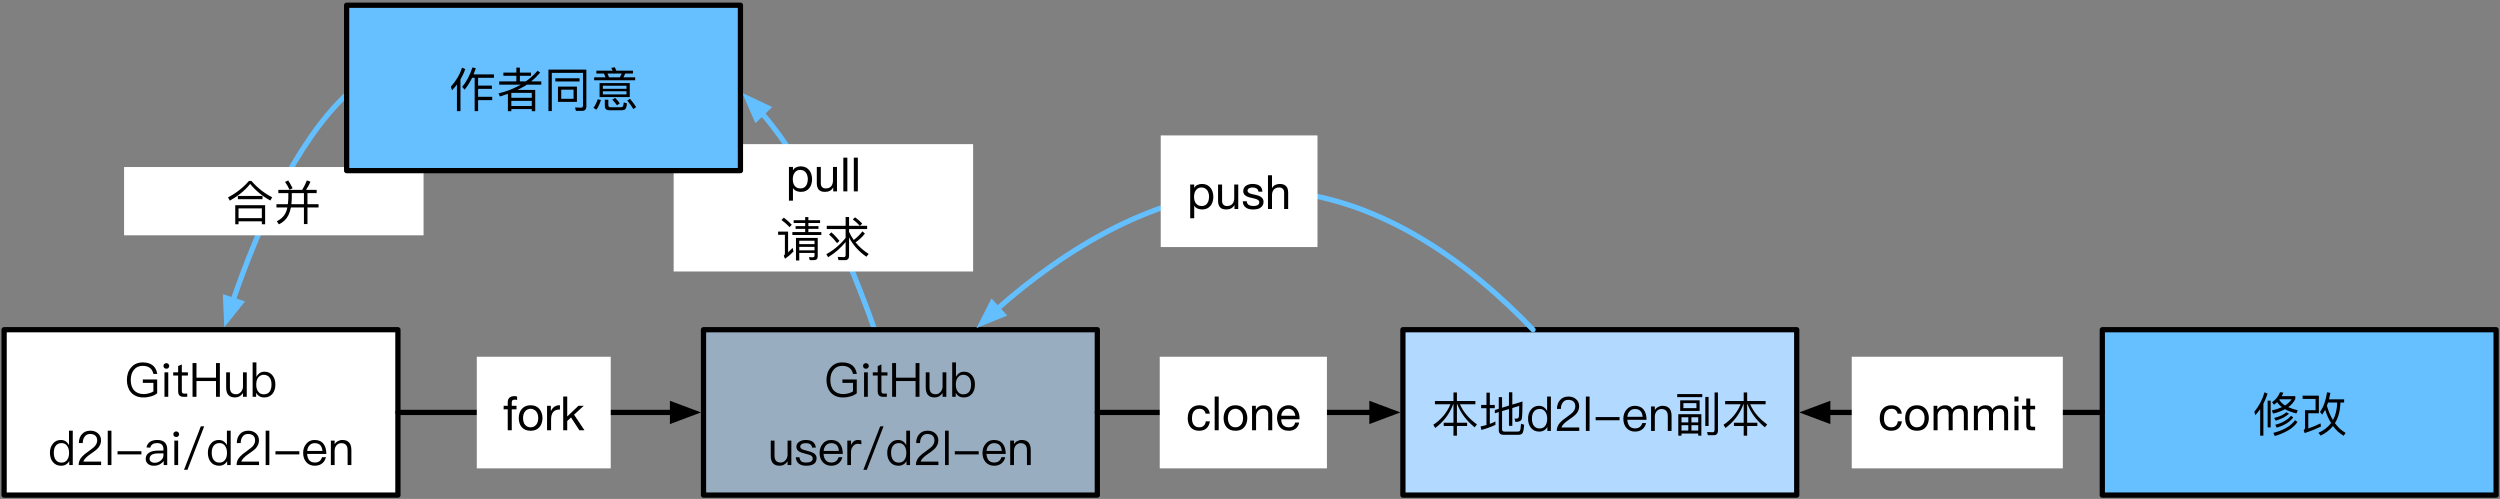
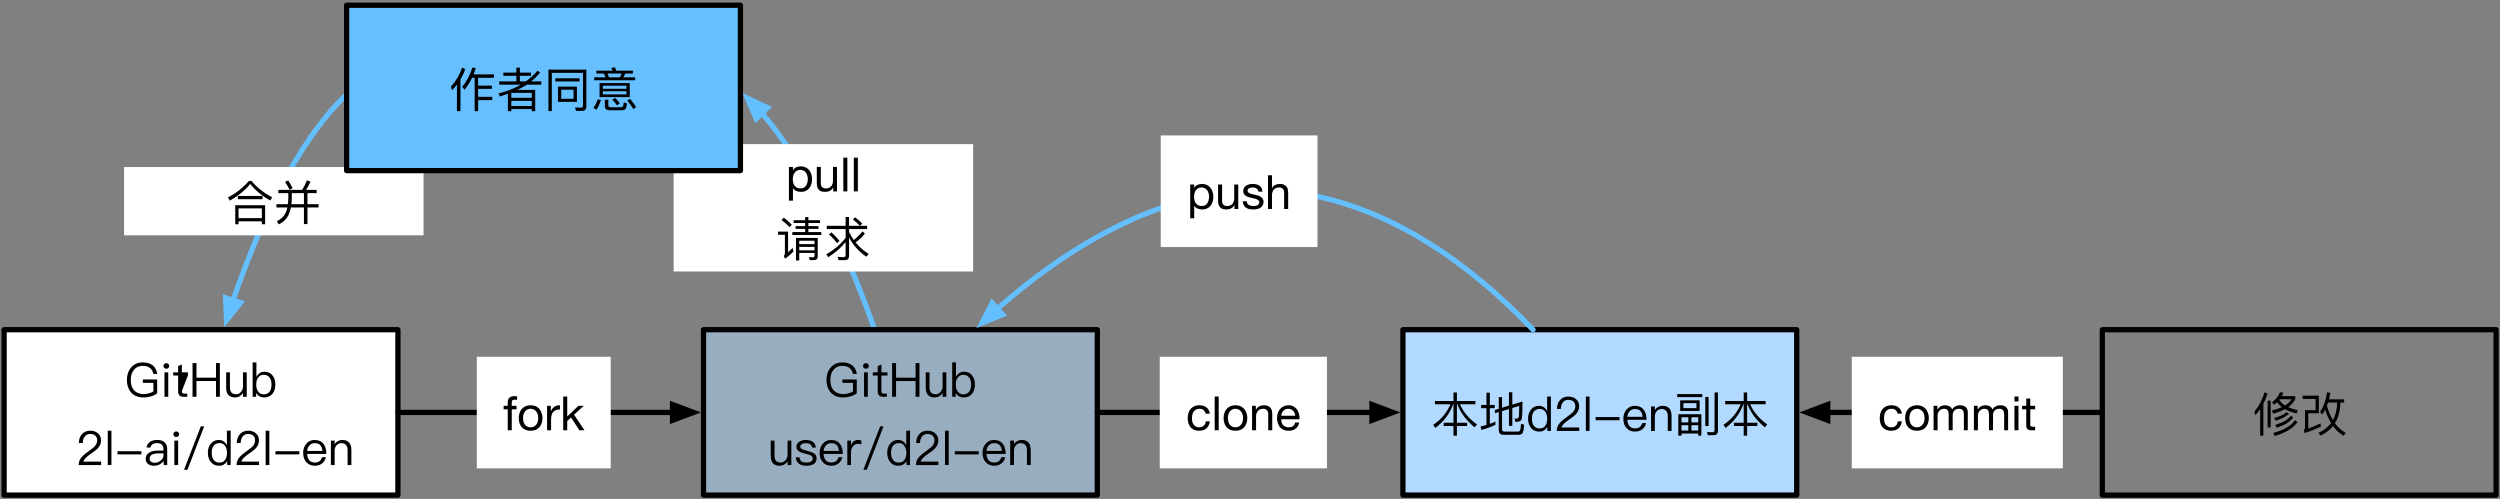
<svg xmlns="http://www.w3.org/2000/svg" width="634.667" height="126.667" viewBox="0 0 634.667 126.667" version="1.1">
  <rect x="0" y="0" width="634.667" height="126.667" fill="#808080" stroke="none" />
  <g id="surface1">
    <path style="fill:none;stroke-width:1;stroke-linecap:round;stroke-linejoin:miter;stroke:rgb(39.216%,74.902%,100%);stroke-opacity:1;stroke-miterlimit:10;" d="M 213.134 45.574 C 222.84 56.845 230.155 74.203 234.591 86.801 " transform="matrix(1.333,0,0,1.333,-90.667,-32)" />
    <path style="fill-rule:nonzero;fill:rgb(39.216%,74.902%,100%);fill-opacity:1;stroke-width:1;stroke-linecap:butt;stroke-linejoin:miter;stroke:rgb(39.216%,74.902%,100%);stroke-opacity:1;stroke-miterlimit:10;" d="M 210.351 42.7 L 212.056 46.617 L 214.212 44.531 Z M 210.351 42.7 " transform="matrix(1.333,0,0,1.333,-90.667,-32)" />
    <path style="fill:none;stroke-width:1;stroke-linecap:round;stroke-linejoin:miter;stroke:rgb(39.216%,74.902%,100%);stroke-opacity:1;stroke-miterlimit:10;" d="M 112.414 81.19 C 117.02 67.77 124.227 51.29 134.032 42 " transform="matrix(1.333,0,0,1.333,-90.667,-32)" />
    <path style=" stroke:none;fill-rule:nonzero;fill:rgb(39.216%,74.902%,100%);fill-opacity:1;" d="M 57.559 81.328 L 61.113 76.879 L 57.316 75.637 Z M 57.559 81.328 " />
    <path style="fill:none;stroke-width:1;stroke-linecap:butt;stroke-linejoin:miter;stroke:rgb(39.216%,74.902%,100%);stroke-opacity:1;stroke-miterlimit:10;" d="M 111.169 84.996 L 113.841 81.659 L 110.987 80.728 Z M 111.169 84.996 " transform="matrix(1.333,0,0,1.333,-90.667,-32)" />
    <path style=" stroke:none;fill-rule:nonzero;fill:rgb(100%,100%,100%);fill-opacity:1;" d="M 171.02 68.922 L 247.043 68.922 L 247.043 36.59 L 171.02 36.59 Z M 171.02 68.922 " />
    <path style=" stroke:none;fill-rule:nonzero;fill:rgb(0%,0%,0%);fill-opacity:1;" d="M 200.285 42.379 L 200.285 50.941 L 201.305 50.941 L 201.305 47.754 L 201.328 47.754 C 201.438 47.949 201.566 48.105 201.723 48.23 C 201.891 48.348 202.062 48.441 202.242 48.523 C 202.438 48.59 202.625 48.637 202.805 48.668 C 203 48.695 203.172 48.711 203.328 48.711 C 203.797 48.711 204.207 48.629 204.555 48.461 C 204.914 48.293 205.211 48.066 205.453 47.773 C 205.688 47.48 205.859 47.145 205.973 46.754 C 206.098 46.367 206.16 45.949 206.16 45.504 C 206.16 45.059 206.098 44.645 205.973 44.254 C 205.859 43.867 205.688 43.523 205.453 43.23 C 205.211 42.93 204.914 42.684 204.555 42.504 C 204.191 42.324 203.773 42.23 203.305 42.23 C 202.875 42.23 202.477 42.316 202.117 42.48 C 201.754 42.637 201.492 42.887 201.328 43.23 L 201.305 43.23 L 201.305 42.379 Z M 205.078 45.441 C 205.078 45.73 205.039 46.023 204.973 46.316 C 204.914 46.605 204.812 46.867 204.66 47.086 C 204.52 47.309 204.332 47.492 204.098 47.629 C 203.859 47.77 203.566 47.836 203.223 47.836 C 202.859 47.836 202.555 47.773 202.305 47.648 C 202.066 47.512 201.867 47.336 201.703 47.129 C 201.547 46.91 201.438 46.66 201.367 46.379 C 201.297 46.086 201.266 45.789 201.266 45.48 C 201.266 45.191 201.297 44.91 201.367 44.629 C 201.438 44.352 201.547 44.102 201.703 43.879 C 201.852 43.66 202.047 43.477 202.285 43.336 C 202.52 43.199 202.812 43.129 203.16 43.129 C 203.477 43.129 203.766 43.199 204.016 43.336 C 204.266 43.461 204.461 43.637 204.617 43.855 C 204.77 44.066 204.879 44.309 204.953 44.586 C 205.035 44.867 205.078 45.148 205.078 45.441 Z M 205.078 45.441 " />
    <path style=" stroke:none;fill-rule:nonzero;fill:rgb(0%,0%,0%);fill-opacity:1;" d="M 212.484 48.586 L 212.484 42.379 L 211.465 42.379 L 211.465 45.879 C 211.465 46.168 211.422 46.434 211.34 46.668 C 211.266 46.91 211.156 47.117 211.004 47.293 C 210.863 47.461 210.676 47.598 210.441 47.691 C 210.219 47.789 209.949 47.836 209.629 47.836 C 209.238 47.836 208.934 47.727 208.715 47.504 C 208.488 47.27 208.379 46.961 208.379 46.586 L 208.379 42.379 L 207.359 42.379 L 207.359 46.461 C 207.359 46.793 207.391 47.102 207.465 47.379 C 207.531 47.66 207.652 47.898 207.816 48.105 C 207.984 48.305 208.199 48.457 208.465 48.566 C 208.738 48.66 209.078 48.711 209.484 48.711 C 209.941 48.711 210.34 48.617 210.672 48.441 C 211.016 48.262 211.297 47.98 211.504 47.605 L 211.527 47.605 L 211.527 48.586 Z M 212.484 48.586 " />
    <path style=" stroke:none;fill-rule:nonzero;fill:rgb(0%,0%,0%);fill-opacity:1;" d="M 214.094 40.023 L 214.094 48.586 L 215.113 48.586 L 215.113 40.023 Z M 214.094 40.023 " />
    <path style=" stroke:none;fill-rule:nonzero;fill:rgb(0%,0%,0%);fill-opacity:1;" d="M 216.758 40.023 L 216.758 48.586 L 217.777 48.586 L 217.777 40.023 Z M 216.758 40.023 " />
    <path style=" stroke:none;fill-rule:nonzero;fill:rgb(0%,0%,0%);fill-opacity:1;" d="M 204.406 55.109 L 204.406 55.902 L 201.488 55.902 L 201.488 56.609 L 204.406 56.609 L 204.406 57.402 L 201.969 57.402 L 201.969 58.109 L 204.406 58.109 L 204.406 58.922 L 201.156 58.922 L 201.156 59.652 L 208.508 59.652 L 208.508 58.922 L 205.219 58.922 L 205.219 58.109 L 207.781 58.109 L 207.781 57.402 L 205.219 57.402 L 205.219 56.609 L 208.195 56.609 L 208.195 55.902 L 205.219 55.902 L 205.219 55.109 Z M 202.906 62.672 L 206.781 62.672 L 206.781 63.547 L 202.906 63.547 Z M 206.781 61.984 L 202.906 61.984 L 202.906 61.109 L 206.781 61.109 Z M 202.906 64.215 L 206.781 64.215 L 206.781 64.902 C 206.781 65.172 206.613 65.316 206.32 65.316 L 205.363 65.277 L 205.57 66.047 L 206.57 66.047 C 207.258 66.047 207.594 65.734 207.594 65.066 L 207.594 60.402 L 202.07 60.402 L 202.07 66.129 L 202.906 66.129 Z M 198.988 55.254 L 198.383 55.84 C 199.238 56.484 199.926 57.09 200.426 57.672 L 201.008 57.066 C 200.469 56.465 199.781 55.859 198.988 55.254 Z M 197.531 58.797 L 197.531 59.609 L 199.258 59.609 L 199.258 64.379 C 199.258 64.59 199.156 64.777 198.969 64.941 L 199.301 65.691 C 200.051 65.172 200.781 64.547 201.445 63.84 L 201.219 62.922 C 200.801 63.359 200.445 63.715 200.07 64.066 L 200.07 58.797 Z M 197.531 58.797 " />
    <path style=" stroke:none;fill-rule:nonzero;fill:rgb(0%,0%,0%);fill-opacity:1;" d="M 209.883 57.316 L 209.883 58.152 L 214.676 58.152 L 214.676 60.402 C 213.258 62.152 211.613 63.527 209.781 64.527 L 210.238 65.297 C 211.926 64.277 213.406 62.984 214.676 61.441 L 214.676 64.715 C 214.676 65.09 214.508 65.277 214.176 65.277 C 213.695 65.277 213.195 65.254 212.676 65.215 L 212.863 66.047 L 214.488 66.047 C 215.195 66.047 215.551 65.672 215.551 64.941 L 215.551 60.277 C 216.551 62.191 217.988 63.84 219.945 65.172 L 220.531 64.465 C 219.219 63.629 218.094 62.652 217.195 61.527 C 218.133 60.879 218.926 60.152 219.57 59.297 L 218.945 58.734 C 218.32 59.547 217.594 60.277 216.738 60.922 C 216.281 60.277 215.883 59.59 215.551 58.859 L 215.551 58.152 L 220.133 58.152 L 220.133 57.316 L 218.32 57.316 L 218.883 56.754 C 218.406 56.234 217.801 55.691 217.07 55.172 L 216.508 55.691 C 217.238 56.277 217.82 56.816 218.281 57.316 L 215.551 57.316 L 215.551 55.09 L 214.676 55.09 L 214.676 57.316 Z M 211.051 58.984 L 210.469 59.547 C 211.344 60.316 212.008 61.066 212.508 61.734 L 213.113 61.152 C 212.551 60.441 211.883 59.691 211.051 58.984 Z M 211.051 58.984 " />
    <path style=" stroke:none;fill-rule:nonzero;fill:rgb(100%,100%,100%);fill-opacity:1;" d="M 31.5 59.738 L 107.527 59.738 L 107.527 42.406 L 31.5 42.406 Z M 31.5 59.738 " />
    <path style=" stroke:none;fill-rule:nonzero;fill:rgb(0%,0%,0%);fill-opacity:1;" d="M 63.199 45.926 C 61.785 47.59 60.012 48.988 57.887 50.113 L 58.348 50.945 C 60.473 49.738 62.199 48.34 63.512 46.695 C 64.93 48.426 66.637 49.84 68.637 50.902 L 69.098 50.09 C 67.117 49.07 65.348 47.695 63.824 45.926 Z M 67.305 52.09 L 59.723 52.09 L 59.723 56.926 L 60.555 56.926 L 60.555 56.195 L 66.473 56.195 L 66.473 56.926 L 67.305 56.926 Z M 60.555 55.383 L 60.555 52.902 L 66.473 52.902 L 66.473 55.383 Z M 60.387 49.738 L 60.387 50.57 L 66.637 50.57 L 66.637 49.738 Z M 60.387 49.738 " />
    <path style=" stroke:none;fill-rule:nonzero;fill:rgb(0%,0%,0%);fill-opacity:1;" d="M 73.16 45.801 L 72.367 46.195 C 72.762 46.758 73.16 47.426 73.512 48.176 L 74.285 47.777 C 73.93 47.07 73.555 46.402 73.16 45.801 Z M 77.16 49.027 L 77.16 51.84 L 73.973 51.84 C 74.035 51.34 74.055 50.801 74.074 50.195 L 74.074 49.027 Z M 77.16 52.676 L 77.16 56.883 L 78.055 56.883 L 78.055 52.676 L 80.867 52.676 L 80.867 51.84 L 78.055 51.84 L 78.055 49.027 L 80.387 49.027 L 80.387 48.195 L 77.699 48.195 C 78.117 47.59 78.492 46.902 78.824 46.133 L 77.91 45.801 C 77.555 46.652 77.18 47.465 76.723 48.195 L 70.66 48.195 L 70.66 49.027 L 73.199 49.027 L 73.199 50.195 C 73.18 50.777 73.16 51.34 73.074 51.84 L 70.18 51.84 L 70.18 52.676 L 72.949 52.676 C 72.848 53.152 72.723 53.57 72.555 53.945 C 72.137 54.883 71.367 55.633 70.285 56.176 L 70.785 56.965 C 71.93 56.402 72.742 55.613 73.242 54.59 C 73.492 54.051 73.699 53.426 73.848 52.676 Z M 77.16 52.676 " />
    <path style=" stroke:none;fill-rule:nonzero;fill:rgb(100%,100%,100%);fill-opacity:1;" d="M 1.066 125.734 L 101.066 125.734 L 101.066 83.734 L 1.066 83.734 Z M 1.066 125.734 " />
    <path style="fill:none;stroke-width:1;stroke-linecap:round;stroke-linejoin:round;stroke:rgb(0%,0%,0%);stroke-opacity:1;stroke-miterlimit:10;" d="M 68.8 86.801 L 143.8 86.801 L 143.8 118.301 L 68.8 118.301 Z M 68.8 86.801 " transform="matrix(1.333,0,0,1.333,-90.667,-32)" />
    <path style=" stroke:none;fill-rule:nonzero;fill:rgb(0%,0%,0%);fill-opacity:1;" d="M 36.238 92.004 C 34.988 92.004 33.988 92.441 33.258 93.336 C 32.551 94.172 32.215 95.211 32.215 96.484 C 32.215 97.754 32.57 98.797 33.258 99.609 C 34.008 100.461 35.07 100.898 36.426 100.898 C 37.133 100.898 37.777 100.797 38.402 100.609 C 39.008 100.422 39.508 100.172 39.902 99.836 L 39.902 96.336 L 36.258 96.336 L 36.258 97.191 L 38.945 97.191 L 38.945 99.359 C 38.633 99.566 38.277 99.734 37.863 99.836 C 37.426 99.961 36.988 100.047 36.508 100.047 C 35.402 100.047 34.57 99.691 33.988 99.047 C 33.465 98.422 33.195 97.566 33.195 96.484 C 33.195 95.379 33.465 94.504 34.027 93.859 C 34.57 93.191 35.301 92.879 36.238 92.879 C 36.988 92.879 37.613 93.047 38.07 93.422 C 38.527 93.773 38.801 94.273 38.945 94.922 L 39.926 94.922 C 39.758 93.984 39.402 93.273 38.801 92.773 C 38.152 92.254 37.301 92.004 36.238 92.004 Z M 36.238 92.004 " />
    <path style=" stroke:none;fill-rule:nonzero;fill:rgb(0%,0%,0%);fill-opacity:1;" d="M 42.234 92.191 C 42.027 92.191 41.859 92.254 41.715 92.398 C 41.566 92.504 41.504 92.691 41.504 92.898 C 41.504 93.109 41.566 93.273 41.715 93.422 C 41.859 93.547 42.027 93.609 42.234 93.609 C 42.441 93.609 42.609 93.547 42.734 93.422 C 42.879 93.273 42.965 93.109 42.965 92.898 C 42.965 92.691 42.879 92.504 42.734 92.398 C 42.609 92.254 42.441 92.191 42.234 92.191 Z M 41.754 94.523 L 41.754 100.734 L 42.715 100.734 L 42.715 94.523 Z M 41.754 94.523 " />
-     <path style=" stroke:none;fill-rule:nonzero;fill:rgb(0%,0%,0%);fill-opacity:1;" d="M 46.16 92.523 L 45.223 92.922 L 45.223 94.523 L 43.973 94.523 L 43.973 95.336 L 45.223 95.336 L 45.223 99.273 C 45.223 99.754 45.305 100.086 45.516 100.336 C 45.723 100.609 46.098 100.734 46.617 100.734 L 47.535 100.734 L 47.535 99.922 L 46.742 99.922 C 46.535 99.922 46.391 99.879 46.305 99.773 C 46.203 99.672 46.16 99.504 46.16 99.273 L 46.16 95.336 L 47.703 95.336 L 47.703 94.523 L 46.16 94.523 Z M 46.16 92.523 " />
+     <path style=" stroke:none;fill-rule:nonzero;fill:rgb(0%,0%,0%);fill-opacity:1;" d="M 46.16 92.523 L 45.223 92.922 L 45.223 94.523 L 43.973 94.523 L 43.973 95.336 L 45.223 95.336 L 45.223 99.273 C 45.223 99.754 45.305 100.086 45.516 100.336 C 45.723 100.609 46.098 100.734 46.617 100.734 L 47.535 100.734 L 47.535 99.922 L 46.742 99.922 C 46.535 99.922 46.391 99.879 46.305 99.773 C 46.203 99.672 46.16 99.504 46.16 99.273 L 47.703 95.336 L 47.703 94.523 L 46.16 94.523 Z M 46.16 92.523 " />
    <path style=" stroke:none;fill-rule:nonzero;fill:rgb(0%,0%,0%);fill-opacity:1;" d="M 48.879 92.172 L 48.879 100.734 L 49.879 100.734 L 49.879 96.734 L 54.836 96.734 L 54.836 100.734 L 55.816 100.734 L 55.816 92.172 L 54.836 92.172 L 54.836 95.879 L 49.879 95.879 L 49.879 92.172 Z M 48.879 92.172 " />
    <path style=" stroke:none;fill-rule:nonzero;fill:rgb(0%,0%,0%);fill-opacity:1;" d="M 57.414 94.523 L 57.414 98.379 C 57.414 100.047 58.145 100.898 59.664 100.898 C 60.496 100.898 61.184 100.523 61.684 99.773 L 61.684 100.734 L 62.645 100.734 L 62.645 94.523 L 61.684 94.523 L 61.684 98.316 C 61.602 98.836 61.414 99.273 61.059 99.609 C 60.746 99.922 60.371 100.086 59.957 100.086 C 59.395 100.086 58.996 99.922 58.746 99.648 C 58.496 99.359 58.371 98.898 58.371 98.316 L 58.371 94.523 Z M 57.414 94.523 " />
    <path style=" stroke:none;fill-rule:nonzero;fill:rgb(0%,0%,0%);fill-opacity:1;" d="M 64.133 92.004 L 64.133 100.734 L 65.031 100.734 L 65.031 99.711 C 65.445 100.504 66.133 100.898 67.094 100.898 C 67.988 100.898 68.695 100.566 69.219 99.922 C 69.676 99.316 69.906 98.547 69.906 97.609 C 69.906 96.691 69.676 95.961 69.219 95.359 C 68.719 94.691 68.008 94.359 67.133 94.359 C 66.258 94.359 65.57 94.797 65.094 95.672 L 65.094 92.004 Z M 66.926 95.148 C 67.613 95.148 68.113 95.398 68.469 95.879 C 68.781 96.297 68.926 96.879 68.926 97.609 C 68.926 98.359 68.781 98.941 68.488 99.379 C 68.156 99.859 67.633 100.109 66.969 100.109 C 66.344 100.109 65.863 99.879 65.531 99.379 C 65.219 98.961 65.051 98.398 65.051 97.691 L 65.051 97.586 C 65.051 96.859 65.219 96.273 65.57 95.816 C 65.926 95.379 66.363 95.148 66.926 95.148 Z M 66.926 95.148 " />
-     <path style=" stroke:none;fill-rule:nonzero;fill:rgb(0%,0%,0%);fill-opacity:1;" d="M 17.516 109.336 L 17.516 113.004 C 17.035 112.129 16.348 111.691 15.453 111.691 C 14.578 111.691 13.891 112.023 13.391 112.691 C 12.91 113.297 12.68 114.023 12.68 114.941 C 12.68 115.879 12.91 116.648 13.391 117.254 C 13.891 117.898 14.598 118.234 15.516 118.234 C 16.43 118.234 17.141 117.836 17.578 117.047 L 17.578 118.066 L 18.473 118.066 L 18.473 109.336 Z M 15.66 112.484 C 16.223 112.484 16.66 112.711 17.016 113.148 C 17.348 113.609 17.535 114.191 17.535 114.922 L 17.535 115.023 C 17.535 115.734 17.367 116.297 17.078 116.711 C 16.723 117.211 16.242 117.441 15.617 117.441 C 14.953 117.441 14.453 117.191 14.117 116.711 C 13.805 116.273 13.66 115.691 13.66 114.941 C 13.66 114.211 13.805 113.629 14.117 113.211 C 14.453 112.734 14.973 112.484 15.66 112.484 Z M 15.66 112.484 " />
    <path style=" stroke:none;fill-rule:nonzero;fill:rgb(0%,0%,0%);fill-opacity:1;" d="M 22.941 109.336 C 22.066 109.336 21.359 109.609 20.836 110.191 C 20.297 110.754 20.023 111.523 20.023 112.484 L 21.004 112.484 C 21.023 111.734 21.211 111.148 21.547 110.773 C 21.859 110.359 22.316 110.172 22.898 110.172 C 23.441 110.172 23.898 110.316 24.211 110.609 C 24.523 110.898 24.672 111.297 24.672 111.816 C 24.672 112.359 24.441 112.879 24.004 113.359 C 23.773 113.586 23.336 113.941 22.672 114.422 C 21.754 115.047 21.148 115.566 20.816 115.941 C 20.234 116.586 19.961 117.297 19.961 118.066 L 25.672 118.066 L 25.672 117.191 L 21.172 117.191 C 21.316 116.609 21.941 115.961 23.047 115.211 C 23.922 114.629 24.523 114.148 24.816 113.836 C 25.359 113.234 25.648 112.566 25.648 111.816 C 25.648 111.086 25.398 110.461 24.879 110.023 C 24.379 109.566 23.734 109.336 22.941 109.336 Z M 22.941 109.336 " />
    <path style=" stroke:none;fill-rule:nonzero;fill:rgb(0%,0%,0%);fill-opacity:1;" d="M 27.352 109.336 L 27.352 118.066 L 28.289 118.066 L 28.289 109.336 Z M 27.352 109.336 " />
    <path style=" stroke:none;fill-rule:nonzero;fill:rgb(0%,0%,0%);fill-opacity:1;" d="M 29.836 114.547 L 29.836 115.359 L 35.898 115.359 L 35.898 114.547 Z M 29.836 114.547 " />
    <path style=" stroke:none;fill-rule:nonzero;fill:rgb(0%,0%,0%);fill-opacity:1;" d="M 39.93 111.691 C 39.199 111.691 38.598 111.836 38.137 112.129 C 37.637 112.441 37.324 112.922 37.18 113.586 L 38.137 113.648 C 38.242 113.254 38.43 112.961 38.762 112.754 C 39.055 112.566 39.43 112.484 39.867 112.484 C 40.949 112.484 41.492 113.004 41.492 114.047 L 41.492 114.379 L 40.012 114.398 C 39.074 114.398 38.348 114.586 37.848 114.922 C 37.262 115.273 36.992 115.816 36.992 116.523 C 36.992 117.023 37.18 117.441 37.574 117.773 C 37.949 118.086 38.43 118.234 39.055 118.234 C 39.637 118.234 40.16 118.109 40.617 117.859 C 40.992 117.629 41.324 117.359 41.555 117.023 L 41.555 118.066 L 42.449 118.066 L 42.449 114.086 C 42.449 113.359 42.262 112.797 41.91 112.398 C 41.473 111.922 40.824 111.691 39.93 111.691 Z M 41.492 115.086 L 41.492 115.609 C 41.492 116.109 41.262 116.523 40.824 116.898 C 40.367 117.297 39.848 117.484 39.262 117.484 C 38.887 117.484 38.574 117.379 38.324 117.211 C 38.098 117.004 37.973 116.773 37.973 116.504 C 37.973 115.586 38.68 115.129 40.074 115.109 Z M 41.492 115.086 " />
    <path style=" stroke:none;fill-rule:nonzero;fill:rgb(0%,0%,0%);fill-opacity:1;" d="M 44.742 109.523 C 44.535 109.523 44.367 109.586 44.223 109.734 C 44.074 109.836 44.012 110.023 44.012 110.234 C 44.012 110.441 44.074 110.609 44.223 110.754 C 44.367 110.879 44.535 110.941 44.742 110.941 C 44.949 110.941 45.117 110.879 45.242 110.754 C 45.387 110.609 45.473 110.441 45.473 110.234 C 45.473 110.023 45.387 109.836 45.242 109.734 C 45.117 109.586 44.949 109.523 44.742 109.523 Z M 44.262 111.859 L 44.262 118.066 L 45.223 118.066 L 45.223 111.859 Z M 44.262 111.859 " />
    <path style=" stroke:none;fill-rule:nonzero;fill:rgb(0%,0%,0%);fill-opacity:1;" d="M 50.98 108.234 L 46.711 119.273 L 47.586 119.273 L 51.836 108.234 Z M 50.98 108.234 " />
    <path style=" stroke:none;fill-rule:nonzero;fill:rgb(0%,0%,0%);fill-opacity:1;" d="M 57.605 109.336 L 57.605 113.004 C 57.125 112.129 56.438 111.691 55.543 111.691 C 54.668 111.691 53.98 112.023 53.48 112.691 C 53 113.297 52.773 114.023 52.773 114.941 C 52.773 115.879 53 116.648 53.48 117.254 C 53.98 117.898 54.688 118.234 55.605 118.234 C 56.523 118.234 57.23 117.836 57.668 117.047 L 57.668 118.066 L 58.562 118.066 L 58.562 109.336 Z M 55.75 112.484 C 56.312 112.484 56.75 112.711 57.105 113.148 C 57.438 113.609 57.625 114.191 57.625 114.922 L 57.625 115.023 C 57.625 115.734 57.461 116.297 57.168 116.711 C 56.812 117.211 56.336 117.441 55.711 117.441 C 55.043 117.441 54.543 117.191 54.211 116.711 C 53.898 116.273 53.75 115.691 53.75 114.941 C 53.75 114.211 53.898 113.629 54.211 113.211 C 54.543 112.734 55.062 112.484 55.75 112.484 Z M 55.75 112.484 " />
    <path style=" stroke:none;fill-rule:nonzero;fill:rgb(0%,0%,0%);fill-opacity:1;" d="M 63.035 109.336 C 62.16 109.336 61.449 109.609 60.93 110.191 C 60.387 110.754 60.117 111.523 60.117 112.484 L 61.098 112.484 C 61.117 111.734 61.305 111.148 61.637 110.773 C 61.949 110.359 62.41 110.172 62.992 110.172 C 63.535 110.172 63.992 110.316 64.305 110.609 C 64.617 110.898 64.762 111.297 64.762 111.816 C 64.762 112.359 64.535 112.879 64.098 113.359 C 63.867 113.586 63.43 113.941 62.762 114.422 C 61.848 115.047 61.242 115.566 60.91 115.941 C 60.324 116.586 60.055 117.297 60.055 118.066 L 65.762 118.066 L 65.762 117.191 L 61.262 117.191 C 61.41 116.609 62.035 115.961 63.137 115.211 C 64.012 114.629 64.617 114.148 64.91 113.836 C 65.449 113.234 65.742 112.566 65.742 111.816 C 65.742 111.086 65.492 110.461 64.973 110.023 C 64.473 109.566 63.824 109.336 63.035 109.336 Z M 63.035 109.336 " />
    <path style=" stroke:none;fill-rule:nonzero;fill:rgb(0%,0%,0%);fill-opacity:1;" d="M 67.441 109.336 L 67.441 118.066 L 68.379 118.066 L 68.379 109.336 Z M 67.441 109.336 " />
    <path style=" stroke:none;fill-rule:nonzero;fill:rgb(0%,0%,0%);fill-opacity:1;" d="M 69.93 114.547 L 69.93 115.359 L 75.992 115.359 L 75.992 114.547 Z M 69.93 114.547 " />
    <path style=" stroke:none;fill-rule:nonzero;fill:rgb(0%,0%,0%);fill-opacity:1;" d="M 79.875 111.691 C 78.98 111.691 78.273 112.023 77.75 112.672 C 77.23 113.273 76.961 114.047 76.961 114.961 C 76.961 115.961 77.23 116.754 77.793 117.359 C 78.312 117.941 79.043 118.234 79.918 118.234 C 80.73 118.234 81.375 118.004 81.898 117.547 C 82.312 117.148 82.605 116.672 82.73 116.066 L 81.773 116.066 C 81.625 116.504 81.418 116.836 81.148 117.047 C 80.836 117.297 80.418 117.422 79.918 117.422 C 79.336 117.422 78.855 117.234 78.523 116.859 C 78.188 116.461 78.023 115.922 77.961 115.234 L 82.855 115.234 C 82.836 114.148 82.605 113.297 82.148 112.711 C 81.625 112.023 80.875 111.691 79.875 111.691 Z M 79.918 112.504 C 81.086 112.504 81.75 113.148 81.855 114.484 L 77.98 114.484 C 78.043 113.879 78.23 113.398 78.586 113.047 C 78.918 112.672 79.355 112.504 79.918 112.504 Z M 79.918 112.504 " />
    <path style=" stroke:none;fill-rule:nonzero;fill:rgb(0%,0%,0%);fill-opacity:1;" d="M 86.891 111.691 C 86.496 111.691 86.121 111.797 85.785 111.984 C 85.434 112.172 85.16 112.422 84.953 112.773 L 84.953 111.859 L 83.996 111.859 L 83.996 118.066 L 84.953 118.066 L 84.953 114.316 C 84.996 113.754 85.16 113.316 85.496 112.984 C 85.809 112.672 86.184 112.504 86.621 112.504 C 87.703 112.504 88.246 113.109 88.246 114.316 L 88.246 118.066 L 89.203 118.066 L 89.203 114.254 C 89.203 112.547 88.434 111.691 86.891 111.691 Z M 86.891 111.691 " />
    <path style=" stroke:none;fill-rule:nonzero;fill:rgb(69.804%,85.098%,100%);fill-opacity:1;" d="M 356.266 125.734 L 456.266 125.734 L 456.266 83.734 L 356.266 83.734 Z M 356.266 125.734 " />
    <path style="fill:none;stroke-width:1;stroke-linecap:round;stroke-linejoin:round;stroke:rgb(0%,0%,0%);stroke-opacity:1;stroke-miterlimit:10;" d="M 335.199 86.801 L 410.199 86.801 L 410.199 118.301 L 335.199 118.301 Z M 335.199 86.801 " transform="matrix(1.333,0,0,1.333,-90.667,-32)" />
    <path style=" stroke:none;fill-rule:nonzero;fill:rgb(0%,0%,0%);fill-opacity:1;" d="M 364.281 101.797 L 364.281 102.629 L 368.219 102.629 C 367.324 104.754 365.887 106.504 363.863 107.836 L 364.363 108.648 C 366.488 107.066 368.012 105.066 368.906 102.629 L 368.988 102.629 L 368.988 107.316 L 366.512 107.316 L 366.512 108.148 L 368.988 108.148 L 368.988 110.609 L 369.863 110.609 L 369.863 108.148 L 372.449 108.148 L 372.449 107.316 L 369.863 107.316 L 369.863 102.629 L 369.969 102.629 C 370.781 104.797 372.238 106.754 374.363 108.484 L 374.949 107.754 C 372.887 106.254 371.449 104.547 370.637 102.629 L 374.551 102.629 L 374.551 101.797 L 369.863 101.797 L 369.863 99.629 L 368.988 99.629 L 368.988 101.797 Z M 364.281 101.797 " />
    <path style=" stroke:none;fill-rule:nonzero;fill:rgb(0%,0%,0%);fill-opacity:1;" d="M 386.512 101.922 L 383.926 102.711 L 383.926 99.586 L 383.074 99.586 L 383.074 102.961 L 381.324 103.504 L 381.324 100.816 L 380.488 100.816 L 380.488 103.773 L 379.488 104.086 L 379.488 104.922 L 380.488 104.609 L 380.488 109.191 C 380.488 109.984 380.887 110.379 381.699 110.379 L 385.488 110.379 C 385.926 110.379 386.262 110.254 386.449 110.047 C 386.699 109.773 386.844 109.047 386.926 107.836 L 386.137 107.566 C 386.074 108.547 385.988 109.129 385.863 109.336 C 385.762 109.484 385.574 109.566 385.324 109.566 L 381.949 109.566 C 381.531 109.566 381.324 109.379 381.324 109.023 L 381.324 104.359 L 383.074 103.836 L 383.074 108.109 L 383.926 108.109 L 383.926 103.586 L 385.676 103.047 C 385.656 104.691 385.637 105.629 385.574 105.879 C 385.488 106.148 385.281 106.273 384.969 106.273 C 384.824 106.273 384.656 106.273 384.469 106.254 L 384.719 107.109 L 384.781 107.109 C 385.676 107.109 386.199 106.836 386.324 106.336 C 386.449 105.816 386.512 104.336 386.512 101.922 Z M 379.637 107.004 C 379.176 107.234 378.699 107.441 378.219 107.609 L 378.219 103.629 L 379.469 103.629 L 379.469 102.797 L 378.219 102.797 L 378.219 99.691 L 377.363 99.691 L 377.363 102.797 L 376.012 102.797 L 376.012 103.629 L 377.363 103.629 L 377.363 107.898 C 376.863 108.047 376.363 108.172 375.863 108.273 L 376.074 109.148 C 377.344 108.816 378.531 108.379 379.637 107.859 Z M 379.637 107.004 " />
    <path style=" stroke:none;fill-rule:nonzero;fill:rgb(0%,0%,0%);fill-opacity:1;" d="M 392.762 100.672 L 392.762 104.336 C 392.281 103.461 391.594 103.023 390.699 103.023 C 389.824 103.023 389.137 103.359 388.637 104.023 C 388.156 104.629 387.926 105.359 387.926 106.273 C 387.926 107.211 388.156 107.984 388.637 108.586 C 389.137 109.234 389.844 109.566 390.762 109.566 C 391.676 109.566 392.387 109.172 392.824 108.379 L 392.824 109.398 L 393.719 109.398 L 393.719 100.672 Z M 390.906 103.816 C 391.469 103.816 391.906 104.047 392.262 104.484 C 392.594 104.941 392.781 105.523 392.781 106.254 L 392.781 106.359 C 392.781 107.066 392.613 107.629 392.324 108.047 C 391.969 108.547 391.488 108.773 390.863 108.773 C 390.199 108.773 389.699 108.523 389.363 108.047 C 389.051 107.609 388.906 107.023 388.906 106.273 C 388.906 105.547 389.051 104.961 389.363 104.547 C 389.699 104.066 390.219 103.816 390.906 103.816 Z M 390.906 103.816 " />
    <path style=" stroke:none;fill-rule:nonzero;fill:rgb(0%,0%,0%);fill-opacity:1;" d="M 398.188 100.672 C 397.312 100.672 396.605 100.941 396.082 101.523 C 395.543 102.086 395.27 102.859 395.27 103.816 L 396.25 103.816 C 396.27 103.066 396.457 102.484 396.793 102.109 C 397.105 101.691 397.562 101.504 398.145 101.504 C 398.688 101.504 399.145 101.648 399.457 101.941 C 399.77 102.234 399.918 102.629 399.918 103.148 C 399.918 103.691 399.688 104.211 399.25 104.691 C 399.02 104.922 398.582 105.273 397.918 105.754 C 397 106.379 396.395 106.898 396.062 107.273 C 395.48 107.922 395.207 108.629 395.207 109.398 L 400.918 109.398 L 400.918 108.523 L 396.418 108.523 C 396.562 107.941 397.188 107.297 398.293 106.547 C 399.168 105.961 399.77 105.484 400.062 105.172 C 400.605 104.566 400.895 103.898 400.895 103.148 C 400.895 102.422 400.645 101.797 400.125 101.359 C 399.625 100.898 398.98 100.672 398.188 100.672 Z M 398.188 100.672 " />
    <path style=" stroke:none;fill-rule:nonzero;fill:rgb(0%,0%,0%);fill-opacity:1;" d="M 402.598 100.672 L 402.598 109.398 L 403.535 109.398 L 403.535 100.672 Z M 402.598 100.672 " />
    <path style=" stroke:none;fill-rule:nonzero;fill:rgb(0%,0%,0%);fill-opacity:1;" d="M 405.082 105.879 L 405.082 106.691 L 411.145 106.691 L 411.145 105.879 Z M 405.082 105.879 " />
    <path style=" stroke:none;fill-rule:nonzero;fill:rgb(0%,0%,0%);fill-opacity:1;" d="M 415.031 103.023 C 414.133 103.023 413.426 103.359 412.906 104.004 C 412.383 104.609 412.113 105.379 412.113 106.297 C 412.113 107.297 412.383 108.086 412.945 108.691 C 413.469 109.273 414.195 109.566 415.07 109.566 C 415.883 109.566 416.531 109.336 417.051 108.879 C 417.469 108.484 417.758 108.004 417.883 107.398 L 416.926 107.398 C 416.781 107.836 416.57 108.172 416.301 108.379 C 415.988 108.629 415.57 108.754 415.07 108.754 C 414.488 108.754 414.008 108.566 413.676 108.191 C 413.344 107.797 413.176 107.254 413.113 106.566 L 418.008 106.566 C 417.988 105.484 417.758 104.629 417.301 104.047 C 416.781 103.359 416.031 103.023 415.031 103.023 Z M 415.07 103.836 C 416.238 103.836 416.906 104.484 417.008 105.816 L 413.133 105.816 C 413.195 105.211 413.383 104.734 413.738 104.379 C 414.07 104.004 414.508 103.836 415.07 103.836 Z M 415.07 103.836 " />
    <path style=" stroke:none;fill-rule:nonzero;fill:rgb(0%,0%,0%);fill-opacity:1;" d="M 422.043 103.023 C 421.648 103.023 421.273 103.129 420.941 103.316 C 420.586 103.504 420.316 103.754 420.105 104.109 L 420.105 103.191 L 419.148 103.191 L 419.148 109.398 L 420.105 109.398 L 420.105 105.648 C 420.148 105.086 420.316 104.648 420.648 104.316 C 420.961 104.004 421.336 103.836 421.773 103.836 C 422.855 103.836 423.398 104.441 423.398 105.648 L 423.398 109.398 L 424.355 109.398 L 424.355 105.586 C 424.355 103.879 423.586 103.023 422.043 103.023 Z M 422.043 103.023 " />
    <path style=" stroke:none;fill-rule:nonzero;fill:rgb(0%,0%,0%);fill-opacity:1;" d="M 432.918 100.773 L 432.918 108.148 L 433.754 108.148 L 433.754 100.773 Z M 435.086 110.484 C 435.773 110.484 436.129 110.086 436.129 109.297 L 436.129 99.629 L 435.273 99.629 L 435.273 109.109 C 435.273 109.523 435.105 109.734 434.793 109.734 C 434.355 109.734 433.879 109.711 433.379 109.672 L 433.566 110.484 Z M 425.793 100.047 L 425.793 100.816 L 432.148 100.816 L 432.148 100.047 Z M 426.543 101.629 L 426.543 104.316 L 431.48 104.316 L 431.48 101.629 Z M 430.668 103.609 L 427.355 103.609 L 427.355 102.336 L 430.668 102.336 Z M 431.918 105.148 L 426.066 105.148 L 426.066 110.609 L 426.879 110.609 L 426.879 110.066 L 431.129 110.066 L 431.129 110.609 L 431.918 110.609 Z M 426.879 109.297 L 426.879 107.941 L 428.605 107.941 L 428.605 109.297 Z M 429.398 109.297 L 429.398 107.941 L 431.129 107.941 L 431.129 109.297 Z M 426.879 107.234 L 426.879 105.922 L 428.605 105.922 L 428.605 107.234 Z M 429.398 105.922 L 431.129 105.922 L 431.129 107.234 L 429.398 107.234 Z M 429.398 105.922 " />
    <path style=" stroke:none;fill-rule:nonzero;fill:rgb(0%,0%,0%);fill-opacity:1;" d="M 437.961 101.797 L 437.961 102.629 L 441.898 102.629 C 441.004 104.754 439.566 106.504 437.543 107.836 L 438.043 108.648 C 440.168 107.066 441.691 105.066 442.586 102.629 L 442.668 102.629 L 442.668 107.316 L 440.191 107.316 L 440.191 108.148 L 442.668 108.148 L 442.668 110.609 L 443.543 110.609 L 443.543 108.148 L 446.129 108.148 L 446.129 107.316 L 443.543 107.316 L 443.543 102.629 L 443.648 102.629 C 444.461 104.797 445.918 106.754 448.043 108.484 L 448.629 107.754 C 446.566 106.254 445.129 104.547 444.316 102.629 L 448.23 102.629 L 448.23 101.797 L 443.543 101.797 L 443.543 99.629 L 442.668 99.629 L 442.668 101.797 Z M 437.961 101.797 " />
    <path style="fill:none;stroke-width:1;stroke-linecap:round;stroke-linejoin:miter;stroke:rgb(0%,0%,0%);stroke-opacity:1;stroke-miterlimit:10;" d="M 143.8 102.551 L 196.101 102.551 " transform="matrix(1.333,0,0,1.333,-90.667,-32)" />
    <path style="fill-rule:nonzero;fill:rgb(0%,0%,0%);fill-opacity:1;stroke-width:1;stroke-linecap:butt;stroke-linejoin:miter;stroke:rgb(0%,0%,0%);stroke-opacity:1;stroke-miterlimit:10;" d="M 200.103 102.551 L 196.101 101.051 L 196.101 104.051 Z M 200.103 102.551 " transform="matrix(1.333,0,0,1.333,-90.667,-32)" />
    <path style=" stroke:none;fill-rule:nonzero;fill:rgb(69.804%,85.098%,100%);fill-opacity:0.502;" d="M 178.668 125.734 L 278.668 125.734 L 278.668 83.734 L 178.668 83.734 Z M 178.668 125.734 " />
    <path style="fill:none;stroke-width:1;stroke-linecap:round;stroke-linejoin:round;stroke:rgb(0%,0%,0%);stroke-opacity:1;stroke-miterlimit:10;" d="M 202.001 86.801 L 277.001 86.801 L 277.001 118.301 L 202.001 118.301 Z M 202.001 86.801 " transform="matrix(1.333,0,0,1.333,-90.667,-32)" />
    <path style=" stroke:none;fill-rule:nonzero;fill:rgb(0%,0%,0%);fill-opacity:1;" d="M 213.836 92.004 C 212.586 92.004 211.586 92.441 210.859 93.336 C 210.148 94.172 209.816 95.211 209.816 96.484 C 209.816 97.754 210.172 98.797 210.859 99.609 C 211.609 100.461 212.672 100.898 214.023 100.898 C 214.734 100.898 215.379 100.797 216.004 100.609 C 216.609 100.422 217.109 100.172 217.504 99.836 L 217.504 96.336 L 213.859 96.336 L 213.859 97.191 L 216.547 97.191 L 216.547 99.359 C 216.234 99.566 215.879 99.734 215.461 99.836 C 215.023 99.961 214.586 100.047 214.109 100.047 C 213.004 100.047 212.172 99.691 211.586 99.047 C 211.066 98.422 210.797 97.566 210.797 96.484 C 210.797 95.379 211.066 94.504 211.629 93.859 C 212.172 93.191 212.898 92.879 213.836 92.879 C 214.586 92.879 215.211 93.047 215.672 93.422 C 216.129 93.773 216.398 94.273 216.547 94.922 L 217.523 94.922 C 217.359 93.984 217.004 93.273 216.398 92.773 C 215.754 92.254 214.898 92.004 213.836 92.004 Z M 213.836 92.004 " />
    <path style=" stroke:none;fill-rule:nonzero;fill:rgb(0%,0%,0%);fill-opacity:1;" d="M 219.836 92.191 C 219.625 92.191 219.461 92.254 219.312 92.398 C 219.168 92.504 219.105 92.691 219.105 92.898 C 219.105 93.109 219.168 93.273 219.312 93.422 C 219.461 93.547 219.625 93.609 219.836 93.609 C 220.043 93.609 220.211 93.547 220.336 93.422 C 220.48 93.273 220.562 93.109 220.562 92.898 C 220.562 92.691 220.48 92.504 220.336 92.398 C 220.211 92.254 220.043 92.191 219.836 92.191 Z M 219.355 94.523 L 219.355 100.734 L 220.312 100.734 L 220.312 94.523 Z M 219.355 94.523 " />
    <path style=" stroke:none;fill-rule:nonzero;fill:rgb(0%,0%,0%);fill-opacity:1;" d="M 223.762 92.523 L 222.824 92.922 L 222.824 94.523 L 221.574 94.523 L 221.574 95.336 L 222.824 95.336 L 222.824 99.273 C 222.824 99.754 222.906 100.086 223.113 100.336 C 223.324 100.609 223.699 100.734 224.219 100.734 L 225.137 100.734 L 225.137 99.922 L 224.344 99.922 C 224.137 99.922 223.988 99.879 223.906 99.773 C 223.801 99.672 223.762 99.504 223.762 99.273 L 223.762 95.336 L 225.301 95.336 L 225.301 94.523 L 223.762 94.523 Z M 223.762 92.523 " />
    <path style=" stroke:none;fill-rule:nonzero;fill:rgb(0%,0%,0%);fill-opacity:1;" d="M 226.48 92.172 L 226.48 100.734 L 227.48 100.734 L 227.48 96.734 L 232.438 96.734 L 232.438 100.734 L 233.418 100.734 L 233.418 92.172 L 232.438 92.172 L 232.438 95.879 L 227.48 95.879 L 227.48 92.172 Z M 226.48 92.172 " />
    <path style=" stroke:none;fill-rule:nonzero;fill:rgb(0%,0%,0%);fill-opacity:1;" d="M 235.016 94.523 L 235.016 98.379 C 235.016 100.047 235.742 100.898 237.266 100.898 C 238.098 100.898 238.785 100.523 239.285 99.773 L 239.285 100.734 L 240.242 100.734 L 240.242 94.523 L 239.285 94.523 L 239.285 98.316 C 239.203 98.836 239.016 99.273 238.66 99.609 C 238.348 99.922 237.973 100.086 237.555 100.086 C 236.992 100.086 236.598 99.922 236.348 99.648 C 236.098 99.359 235.973 98.898 235.973 98.316 L 235.973 94.523 Z M 235.016 94.523 " />
    <path style=" stroke:none;fill-rule:nonzero;fill:rgb(0%,0%,0%);fill-opacity:1;" d="M 241.734 92.004 L 241.734 100.734 L 242.629 100.734 L 242.629 99.711 C 243.047 100.504 243.734 100.898 244.691 100.898 C 245.59 100.898 246.297 100.566 246.816 99.922 C 247.277 99.316 247.504 98.547 247.504 97.609 C 247.504 96.691 247.277 95.961 246.816 95.359 C 246.316 94.691 245.609 94.359 244.734 94.359 C 243.859 94.359 243.172 94.797 242.691 95.672 L 242.691 92.004 Z M 244.527 95.148 C 245.215 95.148 245.715 95.398 246.066 95.879 C 246.379 96.297 246.527 96.879 246.527 97.609 C 246.527 98.359 246.379 98.941 246.09 99.379 C 245.754 99.859 245.234 100.109 244.566 100.109 C 243.941 100.109 243.465 99.879 243.129 99.379 C 242.816 98.961 242.652 98.398 242.652 97.691 L 242.652 97.586 C 242.652 96.859 242.816 96.273 243.172 95.816 C 243.527 95.379 243.965 95.148 244.527 95.148 Z M 244.527 95.148 " />
    <path style=" stroke:none;fill-rule:nonzero;fill:rgb(0%,0%,0%);fill-opacity:1;" d="M 195.668 111.859 L 195.668 115.711 C 195.668 117.379 196.395 118.234 197.918 118.234 C 198.75 118.234 199.438 117.859 199.938 117.109 L 199.938 118.066 L 200.895 118.066 L 200.895 111.859 L 199.938 111.859 L 199.938 115.648 C 199.855 116.172 199.668 116.609 199.312 116.941 C 199 117.254 198.625 117.422 198.207 117.422 C 197.645 117.422 197.25 117.254 197 116.984 C 196.75 116.691 196.625 116.234 196.625 115.648 L 196.625 111.859 Z M 195.668 111.859 " />
    <path style=" stroke:none;fill-rule:nonzero;fill:rgb(0%,0%,0%);fill-opacity:1;" d="M 204.574 111.691 C 203.887 111.691 203.305 111.859 202.867 112.172 C 202.406 112.484 202.18 112.879 202.18 113.422 C 202.18 113.941 202.406 114.336 202.887 114.629 C 203.18 114.816 203.68 115.004 204.43 115.172 C 205.094 115.336 205.531 115.484 205.742 115.566 C 206.117 115.754 206.324 116.023 206.324 116.379 C 206.324 117.066 205.762 117.422 204.656 117.422 C 204.137 117.422 203.742 117.336 203.469 117.148 C 203.199 116.922 203.031 116.586 202.949 116.086 L 202.012 116.086 C 202.156 117.523 203.055 118.234 204.68 118.234 C 206.43 118.234 207.305 117.586 207.305 116.316 C 207.305 115.773 207.055 115.359 206.574 115.047 C 206.242 114.836 205.719 114.648 204.969 114.461 C 204.344 114.297 203.906 114.172 203.68 114.066 C 203.324 113.879 203.156 113.648 203.156 113.379 C 203.156 113.109 203.281 112.898 203.555 112.734 C 203.805 112.566 204.137 112.504 204.574 112.504 C 205.055 112.504 205.449 112.586 205.699 112.797 C 205.949 112.961 206.094 113.234 206.18 113.629 L 207.117 113.629 C 206.949 112.336 206.117 111.691 204.574 111.691 Z M 204.574 111.691 " />
    <path style=" stroke:none;fill-rule:nonzero;fill:rgb(0%,0%,0%);fill-opacity:1;" d="M 210.988 111.691 C 210.094 111.691 209.383 112.023 208.863 112.672 C 208.344 113.273 208.07 114.047 208.07 114.961 C 208.07 115.961 208.344 116.754 208.906 117.359 C 209.426 117.941 210.156 118.234 211.031 118.234 C 211.844 118.234 212.488 118.004 213.008 117.547 C 213.426 117.148 213.719 116.672 213.844 116.066 L 212.883 116.066 C 212.738 116.504 212.531 116.836 212.258 117.047 C 211.945 117.297 211.531 117.422 211.031 117.422 C 210.445 117.422 209.969 117.234 209.633 116.859 C 209.301 116.461 209.133 115.922 209.07 115.234 L 213.969 115.234 C 213.945 114.148 213.719 113.297 213.258 112.711 C 212.738 112.023 211.988 111.691 210.988 111.691 Z M 211.031 112.504 C 212.195 112.504 212.863 113.148 212.969 114.484 L 209.094 114.484 C 209.156 113.879 209.344 113.398 209.695 113.047 C 210.031 112.672 210.469 112.504 211.031 112.504 Z M 211.031 112.504 " />
    <path style=" stroke:none;fill-rule:nonzero;fill:rgb(0%,0%,0%);fill-opacity:1;" d="M 217.816 111.691 C 217.398 111.691 217.023 111.816 216.691 112.086 C 216.441 112.297 216.211 112.586 216.043 112.941 L 216.043 111.859 L 215.105 111.859 L 215.105 118.066 L 216.043 118.066 L 216.043 114.773 C 216.043 114.211 216.211 113.711 216.543 113.297 C 216.855 112.879 217.273 112.672 217.754 112.672 C 218.043 112.672 218.355 112.711 218.668 112.797 L 218.668 111.836 C 218.441 111.734 218.168 111.691 217.816 111.691 Z M 217.816 111.691 " />
    <path style=" stroke:none;fill-rule:nonzero;fill:rgb(0%,0%,0%);fill-opacity:1;" d="M 223.445 108.234 L 219.176 119.273 L 220.051 119.273 L 224.301 108.234 Z M 223.445 108.234 " />
    <path style=" stroke:none;fill-rule:nonzero;fill:rgb(0%,0%,0%);fill-opacity:1;" d="M 230.07 109.336 L 230.07 113.004 C 229.59 112.129 228.902 111.691 228.008 111.691 C 227.133 111.691 226.445 112.023 225.945 112.691 C 225.465 113.297 225.238 114.023 225.238 114.941 C 225.238 115.879 225.465 116.648 225.945 117.254 C 226.445 117.898 227.152 118.234 228.07 118.234 C 228.988 118.234 229.695 117.836 230.133 117.047 L 230.133 118.066 L 231.027 118.066 L 231.027 109.336 Z M 228.215 112.484 C 228.777 112.484 229.215 112.711 229.57 113.148 C 229.902 113.609 230.09 114.191 230.09 114.922 L 230.09 115.023 C 230.09 115.734 229.926 116.297 229.633 116.711 C 229.277 117.211 228.801 117.441 228.176 117.441 C 227.508 117.441 227.008 117.191 226.676 116.711 C 226.363 116.273 226.215 115.691 226.215 114.941 C 226.215 114.211 226.363 113.629 226.676 113.211 C 227.008 112.734 227.527 112.484 228.215 112.484 Z M 228.215 112.484 " />
    <path style=" stroke:none;fill-rule:nonzero;fill:rgb(0%,0%,0%);fill-opacity:1;" d="M 235.496 109.336 C 234.621 109.336 233.914 109.609 233.395 110.191 C 232.852 110.754 232.582 111.523 232.582 112.484 L 233.559 112.484 C 233.582 111.734 233.77 111.148 234.102 110.773 C 234.414 110.359 234.871 110.172 235.457 110.172 C 235.996 110.172 236.457 110.316 236.77 110.609 C 237.082 110.898 237.227 111.297 237.227 111.816 C 237.227 112.359 236.996 112.879 236.559 113.359 C 236.332 113.586 235.895 113.941 235.227 114.422 C 234.309 115.047 233.707 115.566 233.371 115.941 C 232.789 116.586 232.52 117.297 232.52 118.066 L 238.227 118.066 L 238.227 117.191 L 233.727 117.191 C 233.871 116.609 234.496 115.961 235.602 115.211 C 236.477 114.629 237.082 114.148 237.371 113.836 C 237.914 113.234 238.207 112.566 238.207 111.816 C 238.207 111.086 237.957 110.461 237.434 110.023 C 236.934 109.566 236.289 109.336 235.496 109.336 Z M 235.496 109.336 " />
    <path style=" stroke:none;fill-rule:nonzero;fill:rgb(0%,0%,0%);fill-opacity:1;" d="M 239.906 109.336 L 239.906 118.066 L 240.844 118.066 L 240.844 109.336 Z M 239.906 109.336 " />
    <path style=" stroke:none;fill-rule:nonzero;fill:rgb(0%,0%,0%);fill-opacity:1;" d="M 242.395 114.547 L 242.395 115.359 L 248.457 115.359 L 248.457 114.547 Z M 242.395 114.547 " />
    <path style=" stroke:none;fill-rule:nonzero;fill:rgb(0%,0%,0%);fill-opacity:1;" d="M 252.34 111.691 C 251.445 111.691 250.734 112.023 250.215 112.672 C 249.695 113.273 249.422 114.047 249.422 114.961 C 249.422 115.961 249.695 116.754 250.258 117.359 C 250.777 117.941 251.508 118.234 252.383 118.234 C 253.195 118.234 253.84 118.004 254.359 117.547 C 254.777 117.148 255.07 116.672 255.195 116.066 L 254.234 116.066 C 254.09 116.504 253.883 116.836 253.609 117.047 C 253.297 117.297 252.883 117.422 252.383 117.422 C 251.797 117.422 251.32 117.234 250.984 116.859 C 250.652 116.461 250.484 115.922 250.422 115.234 L 255.32 115.234 C 255.297 114.148 255.07 113.297 254.609 112.711 C 254.09 112.023 253.34 111.691 252.34 111.691 Z M 252.383 112.504 C 253.547 112.504 254.215 113.148 254.32 114.484 L 250.445 114.484 C 250.508 113.879 250.695 113.398 251.047 113.047 C 251.383 112.672 251.82 112.504 252.383 112.504 Z M 252.383 112.504 " />
    <path style=" stroke:none;fill-rule:nonzero;fill:rgb(0%,0%,0%);fill-opacity:1;" d="M 259.355 111.691 C 258.957 111.691 258.582 111.797 258.25 111.984 C 257.895 112.172 257.625 112.422 257.418 112.773 L 257.418 111.859 L 256.457 111.859 L 256.457 118.066 L 257.418 118.066 L 257.418 114.316 C 257.457 113.754 257.625 113.316 257.957 112.984 C 258.27 112.672 258.645 112.504 259.082 112.504 C 260.168 112.504 260.707 113.109 260.707 114.316 L 260.707 118.066 L 261.668 118.066 L 261.668 114.254 C 261.668 112.547 260.895 111.691 259.355 111.691 Z M 259.355 111.691 " />
    <path style=" stroke:none;fill-rule:nonzero;fill:rgb(100%,100%,100%);fill-opacity:1;" d="M 121.043 118.902 L 155.043 118.902 L 155.043 90.566 L 121.043 90.566 Z M 121.043 118.902 " />
    <path style=" stroke:none;fill-rule:nonzero;fill:rgb(0%,0%,0%);fill-opacity:1;" d="M 128.898 103.918 L 128.898 109.23 L 129.918 109.23 L 129.918 103.918 L 131.129 103.918 L 131.129 103.023 L 129.918 103.023 L 129.918 102.168 C 129.918 101.895 129.988 101.707 130.129 101.605 C 130.262 101.512 130.449 101.461 130.691 101.461 C 130.785 101.461 130.883 101.473 130.98 101.48 C 131.09 101.496 131.191 101.52 131.273 101.543 L 131.273 100.668 C 131.176 100.629 131.066 100.602 130.941 100.586 C 130.816 100.574 130.699 100.566 130.605 100.566 C 130.051 100.566 129.629 100.699 129.336 100.961 C 129.043 101.227 128.898 101.605 128.898 102.105 L 128.898 103.023 L 127.855 103.023 L 127.855 103.918 Z M 128.898 103.918 " />
    <path style=" stroke:none;fill-rule:nonzero;fill:rgb(0%,0%,0%);fill-opacity:1;" d="M 132.785 106.129 C 132.785 105.754 132.832 105.418 132.93 105.129 C 133.023 104.836 133.16 104.598 133.324 104.398 C 133.504 104.191 133.711 104.039 133.949 103.941 C 134.184 103.832 134.434 103.773 134.699 103.773 C 134.961 103.773 135.211 103.832 135.449 103.941 C 135.684 104.039 135.895 104.191 136.074 104.398 C 136.254 104.598 136.395 104.836 136.492 105.129 C 136.586 105.418 136.637 105.754 136.637 106.129 C 136.637 106.504 136.586 106.848 136.492 107.148 C 136.395 107.441 136.254 107.684 136.074 107.879 C 135.895 108.074 135.684 108.227 135.449 108.336 C 135.211 108.434 134.961 108.48 134.699 108.48 C 134.434 108.48 134.184 108.434 133.949 108.336 C 133.711 108.227 133.504 108.074 133.324 107.879 C 133.16 107.684 133.023 107.441 132.93 107.148 C 132.832 106.848 132.785 106.504 132.785 106.129 Z M 131.699 106.129 C 131.699 106.586 131.762 107.02 131.887 107.418 C 132.012 107.809 132.199 108.148 132.449 108.441 C 132.711 108.73 133.035 108.961 133.41 109.129 C 133.785 109.277 134.211 109.355 134.699 109.355 C 135.199 109.355 135.637 109.277 136.012 109.129 C 136.387 108.961 136.699 108.73 136.949 108.441 C 137.199 108.148 137.387 107.809 137.512 107.418 C 137.648 107.02 137.723 106.586 137.723 106.129 C 137.723 105.684 137.648 105.27 137.512 104.879 C 137.387 104.477 137.199 104.129 136.949 103.836 C 136.699 103.535 136.387 103.293 136.012 103.129 C 135.637 102.961 135.199 102.879 134.699 102.879 C 134.211 102.879 133.785 102.961 133.41 103.129 C 133.035 103.293 132.711 103.535 132.449 103.836 C 132.199 104.129 132.012 104.477 131.887 104.879 C 131.762 105.27 131.699 105.684 131.699 106.129 Z M 131.699 106.129 " />
    <path style=" stroke:none;fill-rule:nonzero;fill:rgb(0%,0%,0%);fill-opacity:1;" d="M 138.879 103.023 L 138.879 109.23 L 139.902 109.23 L 139.902 106.48 C 139.902 106.082 139.941 105.727 140.027 105.418 C 140.109 105.102 140.234 104.836 140.402 104.629 C 140.578 104.41 140.809 104.242 141.09 104.129 C 141.379 104.02 141.734 103.961 142.152 103.961 L 142.152 102.879 C 141.594 102.867 141.137 102.98 140.777 103.23 C 140.41 103.473 140.109 103.836 139.859 104.336 L 139.84 104.336 L 139.84 103.023 Z M 138.879 103.023 " />
    <path style=" stroke:none;fill-rule:nonzero;fill:rgb(0%,0%,0%);fill-opacity:1;" d="M 142.98 100.668 L 142.98 109.23 L 144 109.23 L 144 106.879 L 144.961 105.98 L 147.086 109.23 L 148.375 109.23 L 145.73 105.273 L 148.188 103.023 L 146.836 103.023 L 144 105.73 L 144 100.668 Z M 142.98 100.668 " />
    <path style="fill:none;stroke-width:1;stroke-linecap:round;stroke-linejoin:miter;stroke:rgb(0%,0%,0%);stroke-opacity:1;stroke-miterlimit:10;" d="M 277.001 102.551 L 329.302 102.551 " transform="matrix(1.333,0,0,1.333,-90.667,-32)" />
    <path style="fill-rule:nonzero;fill:rgb(0%,0%,0%);fill-opacity:1;stroke-width:1;stroke-linecap:butt;stroke-linejoin:miter;stroke:rgb(0%,0%,0%);stroke-opacity:1;stroke-miterlimit:10;" d="M 333.301 102.551 L 329.302 101.051 L 329.302 104.051 Z M 333.301 102.551 " transform="matrix(1.333,0,0,1.333,-90.667,-32)" />
    <path style=" stroke:none;fill-rule:nonzero;fill:rgb(100%,100%,100%);fill-opacity:1;" d="M 294.422 118.902 L 336.863 118.902 L 336.863 90.566 L 294.422 90.566 Z M 294.422 118.902 " />
    <path style=" stroke:none;fill-rule:nonzero;fill:rgb(0%,0%,0%);fill-opacity:1;" d="M 306.066 105.023 L 307.129 105.023 C 307.086 104.648 306.988 104.332 306.836 104.066 C 306.68 103.805 306.488 103.582 306.254 103.398 C 306.016 103.223 305.742 103.086 305.441 103.004 C 305.133 102.918 304.801 102.879 304.441 102.879 C 303.953 102.879 303.523 102.973 303.148 103.148 C 302.785 103.316 302.484 103.555 302.234 103.855 C 301.992 104.148 301.816 104.496 301.691 104.898 C 301.578 105.305 301.523 105.742 301.523 106.211 C 301.523 106.668 301.586 107.098 301.711 107.48 C 301.836 107.871 302.016 108.207 302.254 108.48 C 302.504 108.762 302.805 108.977 303.172 109.129 C 303.531 109.277 303.945 109.355 304.422 109.355 C 305.211 109.355 305.836 109.148 306.297 108.73 C 306.754 108.316 307.035 107.727 307.148 106.961 L 306.109 106.961 C 306.051 107.449 305.879 107.824 305.586 108.086 C 305.305 108.352 304.922 108.48 304.422 108.48 C 304.098 108.48 303.82 108.418 303.586 108.293 C 303.348 108.16 303.156 107.98 303.004 107.773 C 302.863 107.566 302.758 107.332 302.691 107.066 C 302.633 106.789 302.609 106.504 302.609 106.211 C 302.609 105.895 302.633 105.586 302.691 105.293 C 302.758 105.004 302.863 104.746 303.004 104.523 C 303.156 104.305 303.359 104.121 303.609 103.98 C 303.859 103.848 304.16 103.773 304.523 103.773 C 304.953 103.773 305.297 103.887 305.547 104.105 C 305.805 104.332 305.984 104.637 306.066 105.023 Z M 306.066 105.023 " />
    <path style=" stroke:none;fill-rule:nonzero;fill:rgb(0%,0%,0%);fill-opacity:1;" d="M 308.363 100.668 L 308.363 109.23 L 309.387 109.23 L 309.387 100.668 Z M 308.363 100.668 " />
    <path style=" stroke:none;fill-rule:nonzero;fill:rgb(0%,0%,0%);fill-opacity:1;" d="M 311.715 106.129 C 311.715 105.754 311.762 105.418 311.863 105.129 C 311.957 104.836 312.09 104.598 312.258 104.398 C 312.434 104.191 312.645 104.039 312.883 103.941 C 313.117 103.832 313.367 103.773 313.633 103.773 C 313.895 103.773 314.145 103.832 314.383 103.941 C 314.617 104.039 314.824 104.191 315.008 104.398 C 315.184 104.598 315.324 104.836 315.426 105.129 C 315.52 105.418 315.57 105.754 315.57 106.129 C 315.57 106.504 315.52 106.848 315.426 107.148 C 315.324 107.441 315.184 107.684 315.008 107.879 C 314.824 108.074 314.617 108.227 314.383 108.336 C 314.145 108.434 313.895 108.48 313.633 108.48 C 313.367 108.48 313.117 108.434 312.883 108.336 C 312.645 108.227 312.434 108.074 312.258 107.879 C 312.09 107.684 311.957 107.441 311.863 107.148 C 311.762 106.848 311.715 106.504 311.715 106.129 Z M 310.633 106.129 C 310.633 106.586 310.695 107.02 310.82 107.418 C 310.945 107.809 311.133 108.148 311.383 108.441 C 311.645 108.73 311.965 108.961 312.34 109.129 C 312.715 109.277 313.145 109.355 313.633 109.355 C 314.133 109.355 314.57 109.277 314.945 109.129 C 315.32 108.961 315.633 108.73 315.883 108.441 C 316.133 108.148 316.32 107.809 316.445 107.418 C 316.582 107.02 316.652 106.586 316.652 106.129 C 316.652 105.684 316.582 105.27 316.445 104.879 C 316.32 104.477 316.133 104.129 315.883 103.836 C 315.633 103.535 315.32 103.293 314.945 103.129 C 314.57 102.961 314.133 102.879 313.633 102.879 C 313.145 102.879 312.715 102.961 312.34 103.129 C 311.965 103.293 311.645 103.535 311.383 103.836 C 311.133 104.129 310.945 104.477 310.82 104.879 C 310.695 105.27 310.633 105.684 310.633 106.129 Z M 310.633 106.129 " />
    <path style=" stroke:none;fill-rule:nonzero;fill:rgb(0%,0%,0%);fill-opacity:1;" d="M 317.855 103.023 L 317.855 109.23 L 318.875 109.23 L 318.875 105.73 C 318.875 105.457 318.906 105.199 318.98 104.961 C 319.062 104.727 319.176 104.52 319.332 104.336 C 319.484 104.16 319.672 104.02 319.895 103.918 C 320.113 103.824 320.387 103.773 320.707 103.773 C 321.094 103.773 321.402 103.895 321.625 104.129 C 321.844 104.352 321.957 104.648 321.957 105.023 L 321.957 109.23 L 322.98 109.23 L 322.98 105.148 C 322.98 104.816 322.941 104.512 322.875 104.23 C 322.816 103.957 322.699 103.723 322.52 103.523 C 322.355 103.316 322.129 103.16 321.855 103.043 C 321.59 102.934 321.254 102.879 320.855 102.879 C 319.938 102.879 319.262 103.254 318.832 104.004 L 318.812 104.004 L 318.812 103.023 Z M 317.855 103.023 " />
    <path style=" stroke:none;fill-rule:nonzero;fill:rgb(0%,0%,0%);fill-opacity:1;" d="M 328.84 105.543 L 325.277 105.543 C 325.285 105.293 325.34 105.066 325.422 104.855 C 325.504 104.648 325.621 104.473 325.777 104.316 C 325.926 104.148 326.109 104.02 326.316 103.918 C 326.535 103.824 326.781 103.773 327.047 103.773 C 327.297 103.773 327.527 103.824 327.734 103.918 C 327.953 104.02 328.141 104.145 328.297 104.293 C 328.449 104.449 328.566 104.637 328.652 104.855 C 328.746 105.066 328.809 105.293 328.84 105.543 Z M 329.816 107.273 L 328.797 107.273 C 328.715 107.68 328.531 107.98 328.254 108.191 C 327.973 108.387 327.621 108.48 327.191 108.48 C 326.859 108.48 326.566 108.43 326.316 108.316 C 326.066 108.207 325.859 108.059 325.691 107.879 C 325.535 107.684 325.426 107.461 325.359 107.211 C 325.285 106.961 325.262 106.707 325.277 106.441 L 329.902 106.441 C 329.926 106.066 329.902 105.668 329.816 105.254 C 329.734 104.836 329.578 104.457 329.359 104.105 C 329.137 103.746 328.84 103.457 328.465 103.23 C 328.098 102.996 327.652 102.879 327.109 102.879 C 326.676 102.879 326.281 102.961 325.922 103.129 C 325.574 103.285 325.266 103.504 325.004 103.793 C 324.738 104.086 324.535 104.43 324.402 104.816 C 324.262 105.207 324.191 105.637 324.191 106.105 C 324.203 106.582 324.277 107.02 324.402 107.418 C 324.527 107.824 324.703 108.168 324.941 108.461 C 325.191 108.742 325.496 108.961 325.859 109.129 C 326.234 109.277 326.672 109.355 327.172 109.355 C 327.863 109.355 328.441 109.184 328.902 108.836 C 329.371 108.492 329.676 107.973 329.816 107.273 Z M 329.816 107.273 " />
-     <path style=" stroke:none;fill-rule:nonzero;fill:rgb(40%,74.902%,100%);fill-opacity:1;" d="M 533.863 125.734 L 633.863 125.734 L 633.863 83.734 L 533.863 83.734 Z M 533.863 125.734 " />
    <path style="fill:none;stroke-width:1;stroke-linecap:round;stroke-linejoin:round;stroke:rgb(0%,0%,0%);stroke-opacity:1;stroke-miterlimit:10;" d="M 468.397 86.801 L 543.397 86.801 L 543.397 118.301 L 468.397 118.301 Z M 468.397 86.801 " transform="matrix(1.333,0,0,1.333,-90.667,-32)" />
    <path style=" stroke:none;fill-rule:nonzero;fill:rgb(0%,0%,0%);fill-opacity:1;" d="M 578.824 99.566 C 578.449 100.566 577.785 101.422 576.805 102.109 L 577.285 102.754 C 577.574 102.547 577.848 102.336 578.098 102.086 C 578.387 102.547 578.785 102.984 579.305 103.359 C 578.574 103.691 577.723 103.984 576.742 104.211 L 577.074 105.004 C 578.242 104.711 579.242 104.336 580.074 103.879 C 580.848 104.316 581.824 104.672 582.992 104.961 L 583.324 104.148 C 582.41 103.941 581.598 103.672 580.91 103.359 C 581.699 102.797 582.305 102.109 582.699 101.316 L 582.699 100.566 L 579.262 100.566 C 579.41 100.273 579.555 99.984 579.66 99.672 Z M 578.637 101.523 C 578.68 101.461 578.699 101.398 578.762 101.359 L 581.762 101.359 C 581.367 101.961 580.805 102.484 580.098 102.941 C 579.449 102.523 578.973 102.047 578.637 101.523 Z M 574.887 99.586 C 574.348 101.441 573.492 103.086 572.305 104.523 L 572.555 105.398 C 572.992 104.922 573.41 104.398 573.785 103.859 L 573.785 110.609 L 574.598 110.609 L 574.598 102.484 C 575.012 101.691 575.367 100.836 575.66 99.941 Z M 575.68 101.711 L 575.68 108.504 L 576.449 108.504 L 576.449 101.711 Z M 580.473 104.648 C 580.055 104.961 579.637 105.254 579.16 105.484 C 578.598 105.734 577.992 105.941 577.324 106.109 L 577.742 106.797 C 578.555 106.523 579.223 106.273 579.723 106.004 C 580.18 105.754 580.637 105.441 581.098 105.047 Z M 581.617 105.547 C 580.723 106.609 579.387 107.379 577.617 107.836 L 577.973 108.566 C 579.824 108.047 581.223 107.191 582.18 105.984 Z M 577.492 110.691 C 578.637 110.379 579.742 109.898 580.824 109.297 C 581.91 108.672 582.723 107.941 583.242 107.129 L 582.637 106.672 C 582.035 107.461 581.305 108.109 580.449 108.586 C 579.598 109.109 578.492 109.523 577.117 109.898 Z M 577.492 110.691 " />
    <path style=" stroke:none;fill-rule:nonzero;fill:rgb(0%,0%,0%);fill-opacity:1;" d="M 591.012 102.191 L 593.324 102.191 C 593.305 103.922 592.93 105.422 592.262 106.648 C 591.637 105.629 591.117 104.398 590.723 103.004 C 590.824 102.754 590.93 102.484 591.012 102.191 Z M 594.16 102.191 L 595.098 102.191 L 595.098 101.379 L 591.262 101.379 C 591.387 100.859 591.492 100.316 591.598 99.734 L 590.762 99.586 C 590.449 101.691 589.848 103.359 588.973 104.566 L 589.512 105.254 C 589.785 104.879 590.035 104.484 590.285 104.023 C 590.68 105.316 591.18 106.441 591.785 107.398 C 590.992 108.461 589.93 109.273 588.574 109.879 L 589.117 110.586 C 590.41 109.984 591.473 109.148 592.262 108.148 C 593.012 109.191 593.93 110.023 594.973 110.629 L 595.473 109.898 C 594.41 109.297 593.512 108.484 592.762 107.422 C 593.637 106.023 594.098 104.273 594.16 102.191 Z M 585.992 108.773 L 585.992 104.922 L 588.68 104.922 L 588.68 100.441 L 584.555 100.441 L 584.555 101.273 L 587.848 101.273 L 587.848 104.129 L 585.16 104.129 L 585.16 108.586 C 585.16 108.898 585.035 109.109 584.824 109.191 L 585.074 109.941 C 586.598 109.441 587.992 108.879 589.223 108.273 L 589.098 107.484 C 588.035 108.004 586.992 108.441 585.992 108.773 Z M 585.992 108.773 " />
    <path style="fill:none;stroke-width:1;stroke-linecap:round;stroke-linejoin:miter;stroke:rgb(0%,0%,0%);stroke-opacity:1;stroke-miterlimit:10;" d="M 468.397 102.551 L 416.103 102.551 " transform="matrix(1.333,0,0,1.333,-90.667,-32)" />
    <path style="fill-rule:nonzero;fill:rgb(0%,0%,0%);fill-opacity:1;stroke-width:1;stroke-linecap:butt;stroke-linejoin:miter;stroke:rgb(0%,0%,0%);stroke-opacity:1;stroke-miterlimit:10;" d="M 412.101 102.551 L 416.103 104.051 L 416.103 101.051 Z M 412.101 102.551 " transform="matrix(1.333,0,0,1.333,-90.667,-32)" />
    <path style=" stroke:none;fill-rule:nonzero;fill:rgb(100%,100%,100%);fill-opacity:1;" d="M 470.098 118.902 L 523.684 118.902 L 523.684 90.566 L 470.098 90.566 Z M 470.098 118.902 " />
    <path style=" stroke:none;fill-rule:nonzero;fill:rgb(0%,0%,0%);fill-opacity:1;" d="M 481.746 105.023 L 482.809 105.023 C 482.766 104.648 482.668 104.332 482.516 104.066 C 482.359 103.805 482.168 103.582 481.934 103.398 C 481.695 103.223 481.422 103.086 481.121 103.004 C 480.812 102.918 480.48 102.879 480.121 102.879 C 479.633 102.879 479.203 102.973 478.828 103.148 C 478.465 103.316 478.164 103.555 477.914 103.855 C 477.672 104.148 477.496 104.496 477.371 104.898 C 477.258 105.305 477.203 105.742 477.203 106.211 C 477.203 106.668 477.266 107.098 477.391 107.48 C 477.516 107.871 477.695 108.207 477.934 108.48 C 478.184 108.762 478.484 108.977 478.852 109.129 C 479.211 109.277 479.625 109.355 480.102 109.355 C 480.891 109.355 481.516 109.148 481.977 108.73 C 482.434 108.316 482.715 107.727 482.828 106.961 L 481.789 106.961 C 481.73 107.449 481.559 107.824 481.266 108.086 C 480.984 108.352 480.602 108.48 480.102 108.48 C 479.777 108.48 479.5 108.418 479.266 108.293 C 479.027 108.16 478.836 107.98 478.684 107.773 C 478.543 107.566 478.438 107.332 478.371 107.066 C 478.312 106.789 478.289 106.504 478.289 106.211 C 478.289 105.895 478.312 105.586 478.371 105.293 C 478.438 105.004 478.543 104.746 478.684 104.523 C 478.836 104.305 479.039 104.121 479.289 103.98 C 479.539 103.848 479.84 103.773 480.203 103.773 C 480.633 103.773 480.977 103.887 481.227 104.105 C 481.484 104.332 481.664 104.637 481.746 105.023 Z M 481.746 105.023 " />
    <path style=" stroke:none;fill-rule:nonzero;fill:rgb(0%,0%,0%);fill-opacity:1;" d="M 484.73 106.129 C 484.73 105.754 484.777 105.418 484.879 105.129 C 484.973 104.836 485.105 104.598 485.273 104.398 C 485.449 104.191 485.66 104.039 485.898 103.941 C 486.133 103.832 486.383 103.773 486.648 103.773 C 486.91 103.773 487.16 103.832 487.398 103.941 C 487.633 104.039 487.84 104.191 488.023 104.398 C 488.199 104.598 488.34 104.836 488.441 105.129 C 488.535 105.418 488.586 105.754 488.586 106.129 C 488.586 106.504 488.535 106.848 488.441 107.148 C 488.34 107.441 488.199 107.684 488.023 107.879 C 487.84 108.074 487.633 108.227 487.398 108.336 C 487.16 108.434 486.91 108.48 486.648 108.48 C 486.383 108.48 486.133 108.434 485.898 108.336 C 485.66 108.227 485.449 108.074 485.273 107.879 C 485.105 107.684 484.973 107.441 484.879 107.148 C 484.777 106.848 484.73 106.504 484.73 106.129 Z M 483.648 106.129 C 483.648 106.586 483.711 107.02 483.836 107.418 C 483.961 107.809 484.148 108.148 484.398 108.441 C 484.66 108.73 484.98 108.961 485.355 109.129 C 485.73 109.277 486.16 109.355 486.648 109.355 C 487.148 109.355 487.586 109.277 487.961 109.129 C 488.336 108.961 488.648 108.73 488.898 108.441 C 489.148 108.148 489.336 107.809 489.461 107.418 C 489.598 107.02 489.668 106.586 489.668 106.129 C 489.668 105.684 489.598 105.27 489.461 104.879 C 489.336 104.477 489.148 104.129 488.898 103.836 C 488.648 103.535 488.336 103.293 487.961 103.129 C 487.586 102.961 487.148 102.879 486.648 102.879 C 486.16 102.879 485.73 102.961 485.355 103.129 C 484.98 103.293 484.66 103.535 484.398 103.836 C 484.148 104.129 483.961 104.477 483.836 104.879 C 483.711 105.27 483.648 105.684 483.648 106.129 Z M 483.648 106.129 " />
    <path style=" stroke:none;fill-rule:nonzero;fill:rgb(0%,0%,0%);fill-opacity:1;" d="M 490.871 103.023 L 490.871 109.23 L 491.891 109.23 L 491.891 105.379 C 491.891 105.254 491.918 105.102 491.973 104.918 C 492.027 104.742 492.121 104.566 492.246 104.398 C 492.379 104.23 492.559 104.086 492.766 103.961 C 492.984 103.836 493.246 103.773 493.535 103.773 C 493.77 103.773 493.957 103.809 494.098 103.879 C 494.25 103.949 494.371 104.043 494.453 104.168 C 494.547 104.293 494.609 104.441 494.641 104.605 C 494.684 104.773 494.703 104.961 494.703 105.168 L 494.703 109.23 L 495.723 109.23 L 495.723 105.379 C 495.723 104.895 495.871 104.504 496.16 104.211 C 496.453 103.918 496.848 103.773 497.348 103.773 C 497.598 103.773 497.797 103.816 497.953 103.898 C 498.105 103.973 498.223 104.066 498.309 104.191 C 498.402 104.316 498.465 104.461 498.496 104.629 C 498.535 104.793 498.559 104.977 498.559 105.168 L 498.559 109.23 L 499.559 109.23 L 499.559 104.691 C 499.559 104.371 499.504 104.102 499.41 103.879 C 499.312 103.645 499.172 103.457 498.996 103.316 C 498.812 103.164 498.598 103.055 498.348 102.98 C 498.098 102.914 497.812 102.879 497.496 102.879 C 497.09 102.879 496.715 102.977 496.371 103.168 C 496.035 103.352 495.766 103.605 495.559 103.941 C 495.434 103.555 495.207 103.285 494.891 103.129 C 494.582 102.961 494.234 102.879 493.848 102.879 C 492.984 102.879 492.316 103.23 491.848 103.941 L 491.828 103.941 L 491.828 103.023 Z M 490.871 103.023 " />
    <path style=" stroke:none;fill-rule:nonzero;fill:rgb(0%,0%,0%);fill-opacity:1;" d="M 501.105 103.023 L 501.105 109.23 L 502.125 109.23 L 502.125 105.379 C 502.125 105.254 502.152 105.102 502.211 104.918 C 502.262 104.742 502.355 104.566 502.48 104.398 C 502.617 104.23 502.793 104.086 503 103.961 C 503.219 103.836 503.48 103.773 503.773 103.773 C 504.008 103.773 504.195 103.809 504.336 103.879 C 504.484 103.949 504.605 104.043 504.688 104.168 C 504.781 104.293 504.844 104.441 504.875 104.605 C 504.918 104.773 504.938 104.961 504.938 105.168 L 504.938 109.23 L 505.961 109.23 L 505.961 105.379 C 505.961 104.895 506.105 104.504 506.398 104.211 C 506.688 103.918 507.086 103.773 507.586 103.773 C 507.836 103.773 508.031 103.816 508.188 103.898 C 508.34 103.973 508.461 104.066 508.543 104.191 C 508.637 104.316 508.699 104.461 508.73 104.629 C 508.773 104.793 508.793 104.977 508.793 105.168 L 508.793 109.23 L 509.793 109.23 L 509.793 104.691 C 509.793 104.371 509.742 104.102 509.648 103.879 C 509.547 103.645 509.406 103.457 509.23 103.316 C 509.047 103.164 508.836 103.055 508.586 102.98 C 508.336 102.914 508.047 102.879 507.73 102.879 C 507.324 102.879 506.949 102.977 506.605 103.168 C 506.273 103.352 506 103.605 505.793 103.941 C 505.668 103.555 505.445 103.285 505.125 103.129 C 504.82 102.961 504.469 102.879 504.086 102.879 C 503.219 102.879 502.555 103.23 502.086 103.941 L 502.062 103.941 L 502.062 103.023 Z M 501.105 103.023 " />
    <path style=" stroke:none;fill-rule:nonzero;fill:rgb(0%,0%,0%);fill-opacity:1;" d="M 512.426 101.918 L 512.426 100.668 L 511.402 100.668 L 511.402 101.918 Z M 511.402 103.023 L 511.402 109.23 L 512.426 109.23 L 512.426 103.023 Z M 511.402 103.023 " />
    <path style=" stroke:none;fill-rule:nonzero;fill:rgb(0%,0%,0%);fill-opacity:1;" d="M 515.422 103.023 L 515.422 101.168 L 514.402 101.168 L 514.402 103.023 L 513.34 103.023 L 513.34 103.918 L 514.402 103.918 L 514.402 107.879 C 514.402 108.168 514.426 108.41 514.484 108.586 C 514.535 108.754 514.621 108.887 514.734 108.98 C 514.859 109.082 515.012 109.148 515.191 109.191 C 515.387 109.223 515.613 109.23 515.879 109.23 L 516.652 109.23 L 516.652 108.336 L 516.191 108.336 C 516.027 108.336 515.891 108.332 515.797 108.316 C 515.699 108.305 515.621 108.273 515.566 108.23 C 515.512 108.191 515.469 108.137 515.441 108.066 C 515.426 107.996 515.422 107.898 515.422 107.773 L 515.422 103.918 L 516.652 103.918 L 516.652 103.023 Z M 515.422 103.023 " />
    <path style="fill:none;stroke-width:1;stroke-linecap:round;stroke-linejoin:miter;stroke:rgb(39.216%,74.902%,100%);stroke-opacity:1;stroke-miterlimit:10;" d="M 257.973 82.808 C 270.488 71.786 288.292 60.249 308 60.249 C 330.113 60.249 348.523 74.774 359.981 86.801 " transform="matrix(1.333,0,0,1.333,-90.667,-32)" />
    <path style="fill-rule:nonzero;fill:rgb(39.216%,74.902%,100%);fill-opacity:1;stroke-width:1;stroke-linecap:butt;stroke-linejoin:miter;stroke:rgb(39.216%,74.902%,100%);stroke-opacity:1;stroke-miterlimit:10;" d="M 255.031 85.515 L 258.992 83.909 L 256.962 81.703 Z M 255.031 85.515 " transform="matrix(1.333,0,0,1.333,-90.667,-32)" />
    <path style=" stroke:none;fill-rule:nonzero;fill:rgb(100%,100%,100%);fill-opacity:1;" d="M 294.672 62.719 L 334.465 62.719 L 334.465 34.379 L 294.672 34.379 Z M 294.672 62.719 " />
    <path style=" stroke:none;fill-rule:nonzero;fill:rgb(0%,0%,0%);fill-opacity:1;" d="M 302.152 46.84 L 302.152 55.402 L 303.172 55.402 L 303.172 52.215 L 303.191 52.215 C 303.301 52.414 303.434 52.57 303.59 52.695 C 303.754 52.809 303.926 52.902 304.109 52.988 C 304.301 53.055 304.488 53.102 304.672 53.133 C 304.863 53.156 305.035 53.176 305.191 53.176 C 305.66 53.176 306.074 53.09 306.422 52.926 C 306.781 52.758 307.078 52.527 307.316 52.238 C 307.551 51.945 307.723 51.605 307.84 51.215 C 307.965 50.832 308.027 50.414 308.027 49.965 C 308.027 49.523 307.965 49.105 307.84 48.715 C 307.723 48.332 307.551 47.988 307.316 47.695 C 307.078 47.391 306.781 47.148 306.422 46.965 C 306.059 46.789 305.641 46.695 305.172 46.695 C 304.738 46.695 304.344 46.777 303.984 46.945 C 303.621 47.102 303.359 47.352 303.191 47.695 L 303.172 47.695 L 303.172 46.84 Z M 306.941 49.902 C 306.941 50.195 306.906 50.488 306.84 50.777 C 306.781 51.07 306.676 51.332 306.527 51.551 C 306.387 51.773 306.199 51.957 305.965 52.09 C 305.723 52.23 305.434 52.301 305.09 52.301 C 304.723 52.301 304.422 52.238 304.172 52.113 C 303.934 51.977 303.734 51.801 303.566 51.59 C 303.41 51.371 303.301 51.121 303.234 50.84 C 303.16 50.551 303.129 50.254 303.129 49.945 C 303.129 49.652 303.16 49.371 303.234 49.09 C 303.301 48.816 303.41 48.566 303.566 48.34 C 303.719 48.121 303.91 47.941 304.152 47.801 C 304.387 47.664 304.676 47.59 305.027 47.59 C 305.344 47.59 305.629 47.664 305.879 47.801 C 306.129 47.926 306.328 48.102 306.484 48.32 C 306.637 48.527 306.746 48.773 306.816 49.051 C 306.902 49.332 306.941 49.613 306.941 49.902 Z M 306.941 49.902 " />
    <path style=" stroke:none;fill-rule:nonzero;fill:rgb(0%,0%,0%);fill-opacity:1;" d="M 314.352 53.051 L 314.352 46.84 L 313.328 46.84 L 313.328 50.34 C 313.328 50.633 313.289 50.898 313.203 51.133 C 313.133 51.371 313.023 51.582 312.871 51.758 C 312.73 51.926 312.543 52.059 312.309 52.152 C 312.086 52.254 311.812 52.301 311.496 52.301 C 311.105 52.301 310.797 52.191 310.578 51.965 C 310.355 51.73 310.246 51.426 310.246 51.051 L 310.246 46.84 L 309.227 46.84 L 309.227 50.926 C 309.227 51.258 309.258 51.566 309.328 51.84 C 309.398 52.121 309.516 52.363 309.684 52.57 C 309.852 52.766 310.062 52.918 310.328 53.027 C 310.605 53.121 310.945 53.176 311.352 53.176 C 311.809 53.176 312.203 53.082 312.539 52.902 C 312.883 52.727 313.164 52.445 313.371 52.07 L 313.391 52.07 L 313.391 53.051 Z M 314.352 53.051 " />
    <path style=" stroke:none;fill-rule:nonzero;fill:rgb(0%,0%,0%);fill-opacity:1;" d="M 316.523 51.09 L 315.5 51.09 C 315.512 51.48 315.59 51.809 315.73 52.07 C 315.883 52.336 316.074 52.551 316.312 52.715 C 316.547 52.883 316.82 53.004 317.125 53.07 C 317.445 53.137 317.777 53.176 318.125 53.176 C 318.43 53.176 318.742 53.145 319.062 53.09 C 319.383 53.039 319.668 52.934 319.918 52.777 C 320.168 52.629 320.367 52.426 320.523 52.176 C 320.688 51.926 320.773 51.613 320.773 51.238 C 320.773 50.945 320.711 50.707 320.586 50.508 C 320.469 50.301 320.32 50.133 320.125 50.008 C 319.945 49.871 319.73 49.758 319.48 49.676 C 319.242 49.59 318.992 49.523 318.73 49.465 C 318.492 49.414 318.258 49.363 318.023 49.32 C 317.781 49.266 317.57 49.207 317.375 49.133 C 317.18 49.051 317.023 48.957 316.898 48.84 C 316.773 48.715 316.711 48.57 316.711 48.402 C 316.711 48.238 316.75 48.105 316.836 48.008 C 316.918 47.914 317.023 47.836 317.148 47.777 C 317.273 47.711 317.406 47.664 317.562 47.633 C 317.715 47.605 317.867 47.59 318.023 47.59 C 318.188 47.59 318.355 47.613 318.523 47.652 C 318.688 47.695 318.84 47.758 318.98 47.84 C 319.117 47.914 319.23 48.016 319.312 48.152 C 319.398 48.277 319.449 48.445 319.48 48.652 L 320.48 48.652 C 320.465 48.277 320.387 47.965 320.25 47.715 C 320.109 47.457 319.922 47.254 319.688 47.113 C 319.465 46.961 319.211 46.855 318.918 46.801 C 318.625 46.73 318.297 46.695 317.938 46.695 C 317.672 46.695 317.402 46.73 317.125 46.801 C 316.844 46.871 316.594 46.977 316.375 47.113 C 316.152 47.254 315.969 47.441 315.836 47.676 C 315.695 47.898 315.625 48.164 315.625 48.465 C 315.625 48.871 315.719 49.184 315.918 49.402 C 316.125 49.629 316.375 49.801 316.668 49.926 C 316.969 50.051 317.297 50.148 317.648 50.215 C 318.008 50.289 318.336 50.363 318.625 50.445 C 318.93 50.527 319.18 50.641 319.375 50.777 C 319.586 50.902 319.688 51.102 319.688 51.363 C 319.688 51.559 319.637 51.715 319.543 51.84 C 319.445 51.965 319.32 52.066 319.168 52.133 C 319.027 52.191 318.867 52.23 318.688 52.258 C 318.508 52.289 318.34 52.301 318.188 52.301 C 317.98 52.301 317.777 52.277 317.586 52.238 C 317.387 52.195 317.211 52.133 317.043 52.051 C 316.887 51.957 316.762 51.832 316.668 51.676 C 316.57 51.508 316.523 51.316 316.523 51.09 Z M 316.523 51.09 " />
    <path style=" stroke:none;fill-rule:nonzero;fill:rgb(0%,0%,0%);fill-opacity:1;" d="M 321.898 44.488 L 321.898 53.051 L 322.918 53.051 L 322.918 49.551 C 322.918 49.273 322.949 49.016 323.023 48.777 C 323.105 48.543 323.219 48.336 323.375 48.152 C 323.527 47.977 323.715 47.836 323.938 47.738 C 324.156 47.641 324.43 47.59 324.75 47.59 C 325.137 47.59 325.445 47.711 325.668 47.945 C 325.887 48.168 326 48.465 326 48.84 L 326 53.051 L 327.023 53.051 L 327.023 48.965 C 327.023 48.633 326.984 48.332 326.918 48.051 C 326.859 47.773 326.742 47.539 326.562 47.34 C 326.398 47.133 326.172 46.977 325.898 46.863 C 325.633 46.754 325.297 46.695 324.898 46.695 C 324.715 46.695 324.523 46.715 324.312 46.758 C 324.117 46.801 323.93 46.863 323.75 46.945 C 323.57 47.027 323.406 47.141 323.273 47.277 C 323.133 47.402 323.023 47.566 322.938 47.758 L 322.918 47.758 L 322.918 44.488 Z M 321.898 44.488 " />
    <path style=" stroke:none;fill-rule:nonzero;fill:rgb(40%,74.902%,100%);fill-opacity:1;" d="M 88.043 43.332 L 188.043 43.332 L 188.043 1.332 L 88.043 1.332 Z M 88.043 43.332 " />
    <path style="fill:none;stroke-width:1;stroke-linecap:round;stroke-linejoin:round;stroke:rgb(0%,0%,0%);stroke-opacity:1;stroke-miterlimit:10;" d="M 134.032 24.999 L 209.032 24.999 L 209.032 56.499 L 134.032 56.499 Z M 134.032 24.999 " transform="matrix(1.333,0,0,1.333,-90.667,-32)" />
    <path style=" stroke:none;fill-rule:nonzero;fill:rgb(0%,0%,0%);fill-opacity:1;" d="M 119.855 19.75 L 120.5 19.75 L 120.5 28.207 L 121.375 28.207 L 121.375 25.418 L 124.961 25.418 L 124.961 24.582 L 121.375 24.582 L 121.375 22.562 L 124.875 22.562 L 124.875 21.73 L 121.375 21.73 L 121.375 19.75 L 125.398 19.75 L 125.398 18.895 L 120.23 18.895 C 120.418 18.395 120.605 17.875 120.793 17.312 L 119.938 17.125 C 119.273 19.145 118.398 20.793 117.336 22.043 L 117.938 22.77 C 118.668 21.918 119.293 20.895 119.855 19.75 Z M 116 21.457 L 116 28.207 L 116.898 28.207 L 116.898 20.168 C 117.375 19.355 117.793 18.48 118.105 17.543 L 117.293 17.168 C 116.711 18.98 115.75 20.582 114.461 22 L 114.75 22.918 C 115.211 22.457 115.625 21.98 116 21.457 Z M 116 21.457 " />
    <path style=" stroke:none;fill-rule:nonzero;fill:rgb(0%,0%,0%);fill-opacity:1;" d="M 127.793 18.438 L 127.793 19.25 L 131.086 19.25 L 131.086 20.668 L 126.73 20.668 L 126.73 21.5 L 132.188 21.5 C 130.48 22.48 128.605 23.23 126.562 23.707 L 126.918 24.5 C 127.605 24.27 128.293 24.043 128.938 23.812 L 128.938 28.23 L 129.812 28.23 L 129.812 27.688 L 135 27.688 L 135 28.23 L 135.875 28.23 L 135.875 22.832 L 131.336 22.832 C 132.023 22.5 132.668 22.168 133.211 21.832 C 133.398 21.73 133.586 21.605 133.75 21.5 L 137.418 21.5 L 137.418 20.668 L 134.855 20.668 C 135.648 20.02 136.418 19.27 137.125 18.438 L 136.461 17.957 C 135.605 18.957 134.605 19.875 133.48 20.668 L 131.98 20.668 L 131.98 19.25 L 134.793 19.25 L 134.793 18.438 L 131.98 18.438 L 131.98 17.168 L 131.086 17.168 L 131.086 18.438 Z M 129.812 25.605 L 135 25.605 L 135 26.918 L 129.812 26.918 Z M 135 24.832 L 129.812 24.832 L 129.812 23.582 L 135 23.582 Z M 135 24.832 " />
    <path style=" stroke:none;fill-rule:nonzero;fill:rgb(0%,0%,0%);fill-opacity:1;" d="M 147.812 28.145 C 148.5 28.145 148.855 27.75 148.855 26.98 L 148.855 17.668 L 139.23 17.668 L 139.23 28.188 L 140.086 28.188 L 140.086 18.5 L 148 18.5 L 148 26.793 C 148 27.145 147.836 27.332 147.543 27.332 L 145.98 27.293 L 146.211 28.145 Z M 140.98 19.875 L 140.98 20.688 L 147.125 20.688 L 147.125 19.875 Z M 141.648 21.98 L 141.648 25.855 L 146.461 25.855 L 146.461 21.98 Z M 145.605 25.082 L 142.48 25.082 L 142.48 22.77 L 145.605 22.77 Z M 145.605 25.082 " />
    <path style=" stroke:none;fill-rule:nonzero;fill:rgb(0%,0%,0%);fill-opacity:1;" d="M 153.336 18.668 L 153.711 19.625 L 150.836 19.625 L 150.836 20.375 L 161.25 20.375 L 161.25 19.625 L 158.273 19.625 L 158.73 18.668 L 160.688 18.668 L 160.688 17.938 L 156.461 17.938 C 156.336 17.625 156.211 17.332 156.086 17.082 L 155.168 17.23 C 155.293 17.438 155.398 17.668 155.523 17.938 L 151.398 17.938 L 151.398 18.668 Z M 154.605 19.625 L 154.23 18.668 L 157.836 18.668 L 157.355 19.625 Z M 152.211 21.082 L 152.211 24.645 L 159.875 24.645 L 159.875 21.082 Z M 159.043 23.957 L 153.043 23.957 L 153.043 23.168 L 159.043 23.168 Z M 153.043 22.543 L 153.043 21.77 L 159.043 21.77 L 159.043 22.543 Z M 151.73 25.207 C 151.5 26 151.125 26.73 150.648 27.375 L 151.398 27.855 C 151.898 27.145 152.273 26.332 152.562 25.375 Z M 157.688 28 C 158.148 28 158.461 27.918 158.688 27.77 C 158.918 27.582 159.086 27.082 159.168 26.25 L 158.355 26 C 158.312 26.582 158.211 26.957 158.062 27.082 C 157.98 27.188 157.793 27.23 157.523 27.23 L 155 27.23 C 154.625 27.23 154.438 27.043 154.438 26.707 L 154.438 25.312 L 153.543 25.312 L 153.543 26.895 C 153.543 27.645 153.938 28 154.75 28 Z M 156.168 24.855 L 155.438 25.312 C 155.938 25.832 156.336 26.293 156.625 26.73 L 157.336 26.23 C 157.086 25.832 156.688 25.375 156.168 24.855 Z M 159.938 25.082 L 159.25 25.52 C 159.898 26.312 160.398 27.043 160.793 27.688 L 161.5 27.188 C 161.148 26.582 160.605 25.895 159.938 25.082 Z M 159.938 25.082 " />
  </g>
</svg>